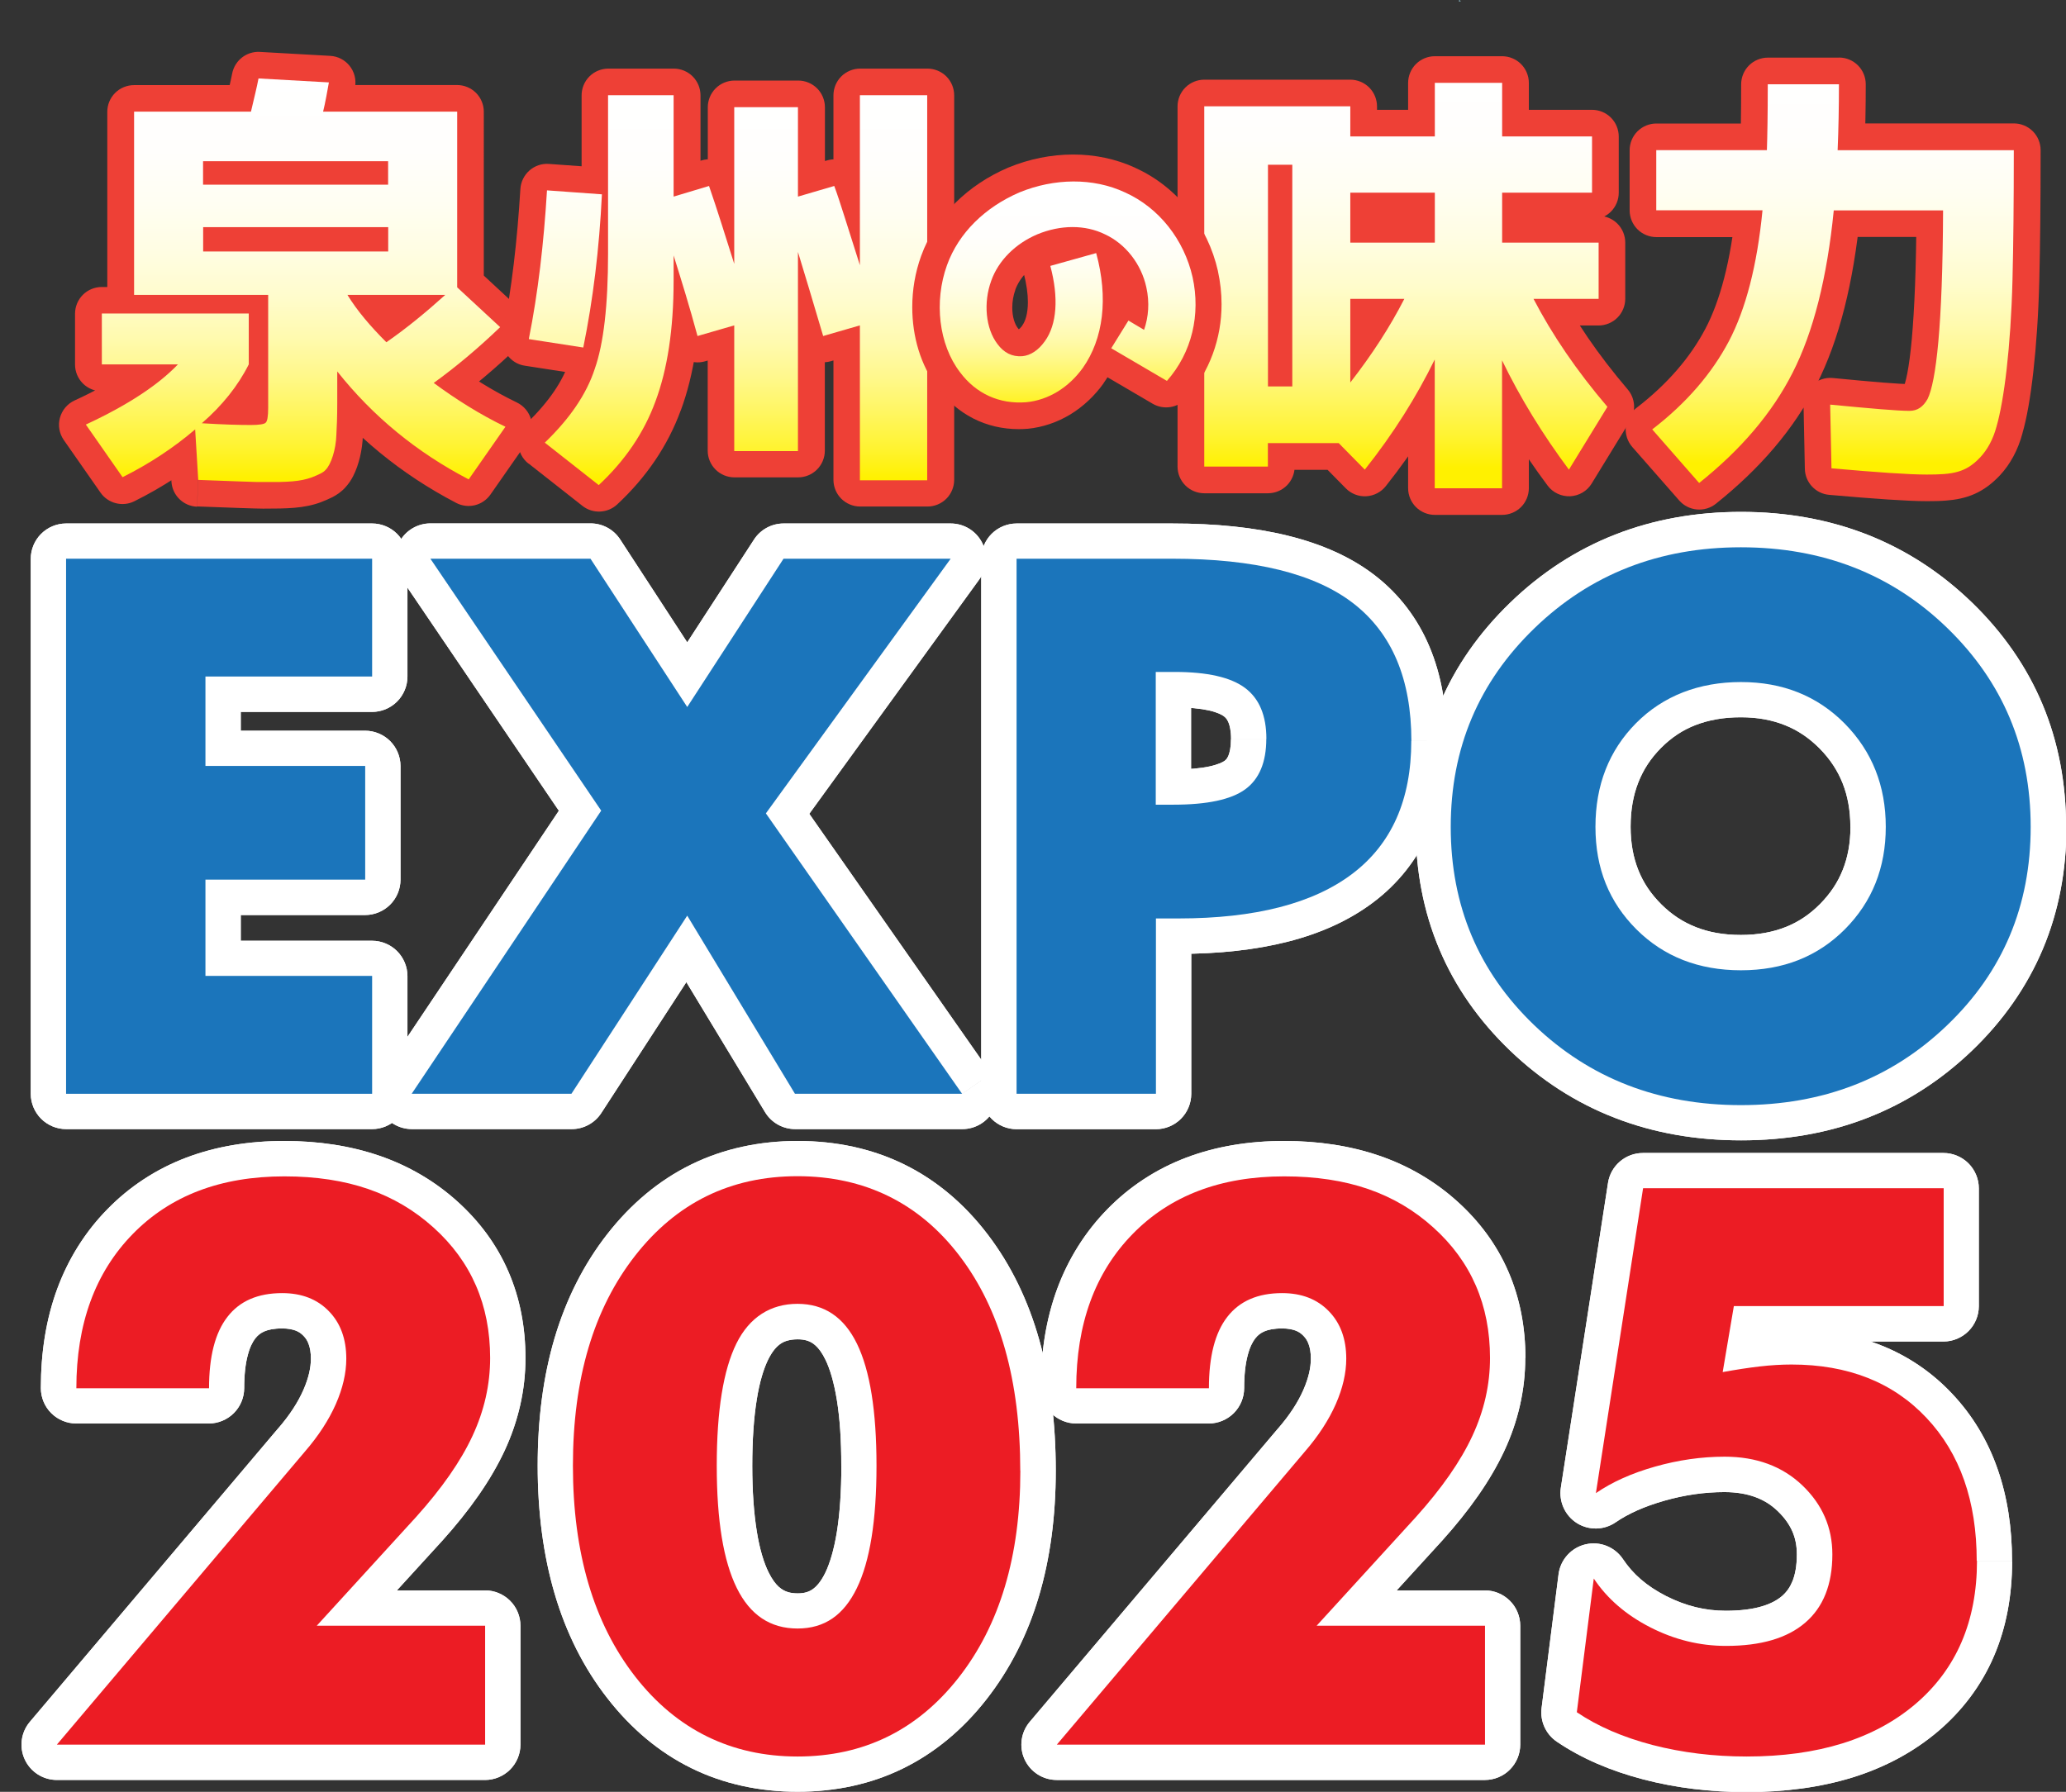
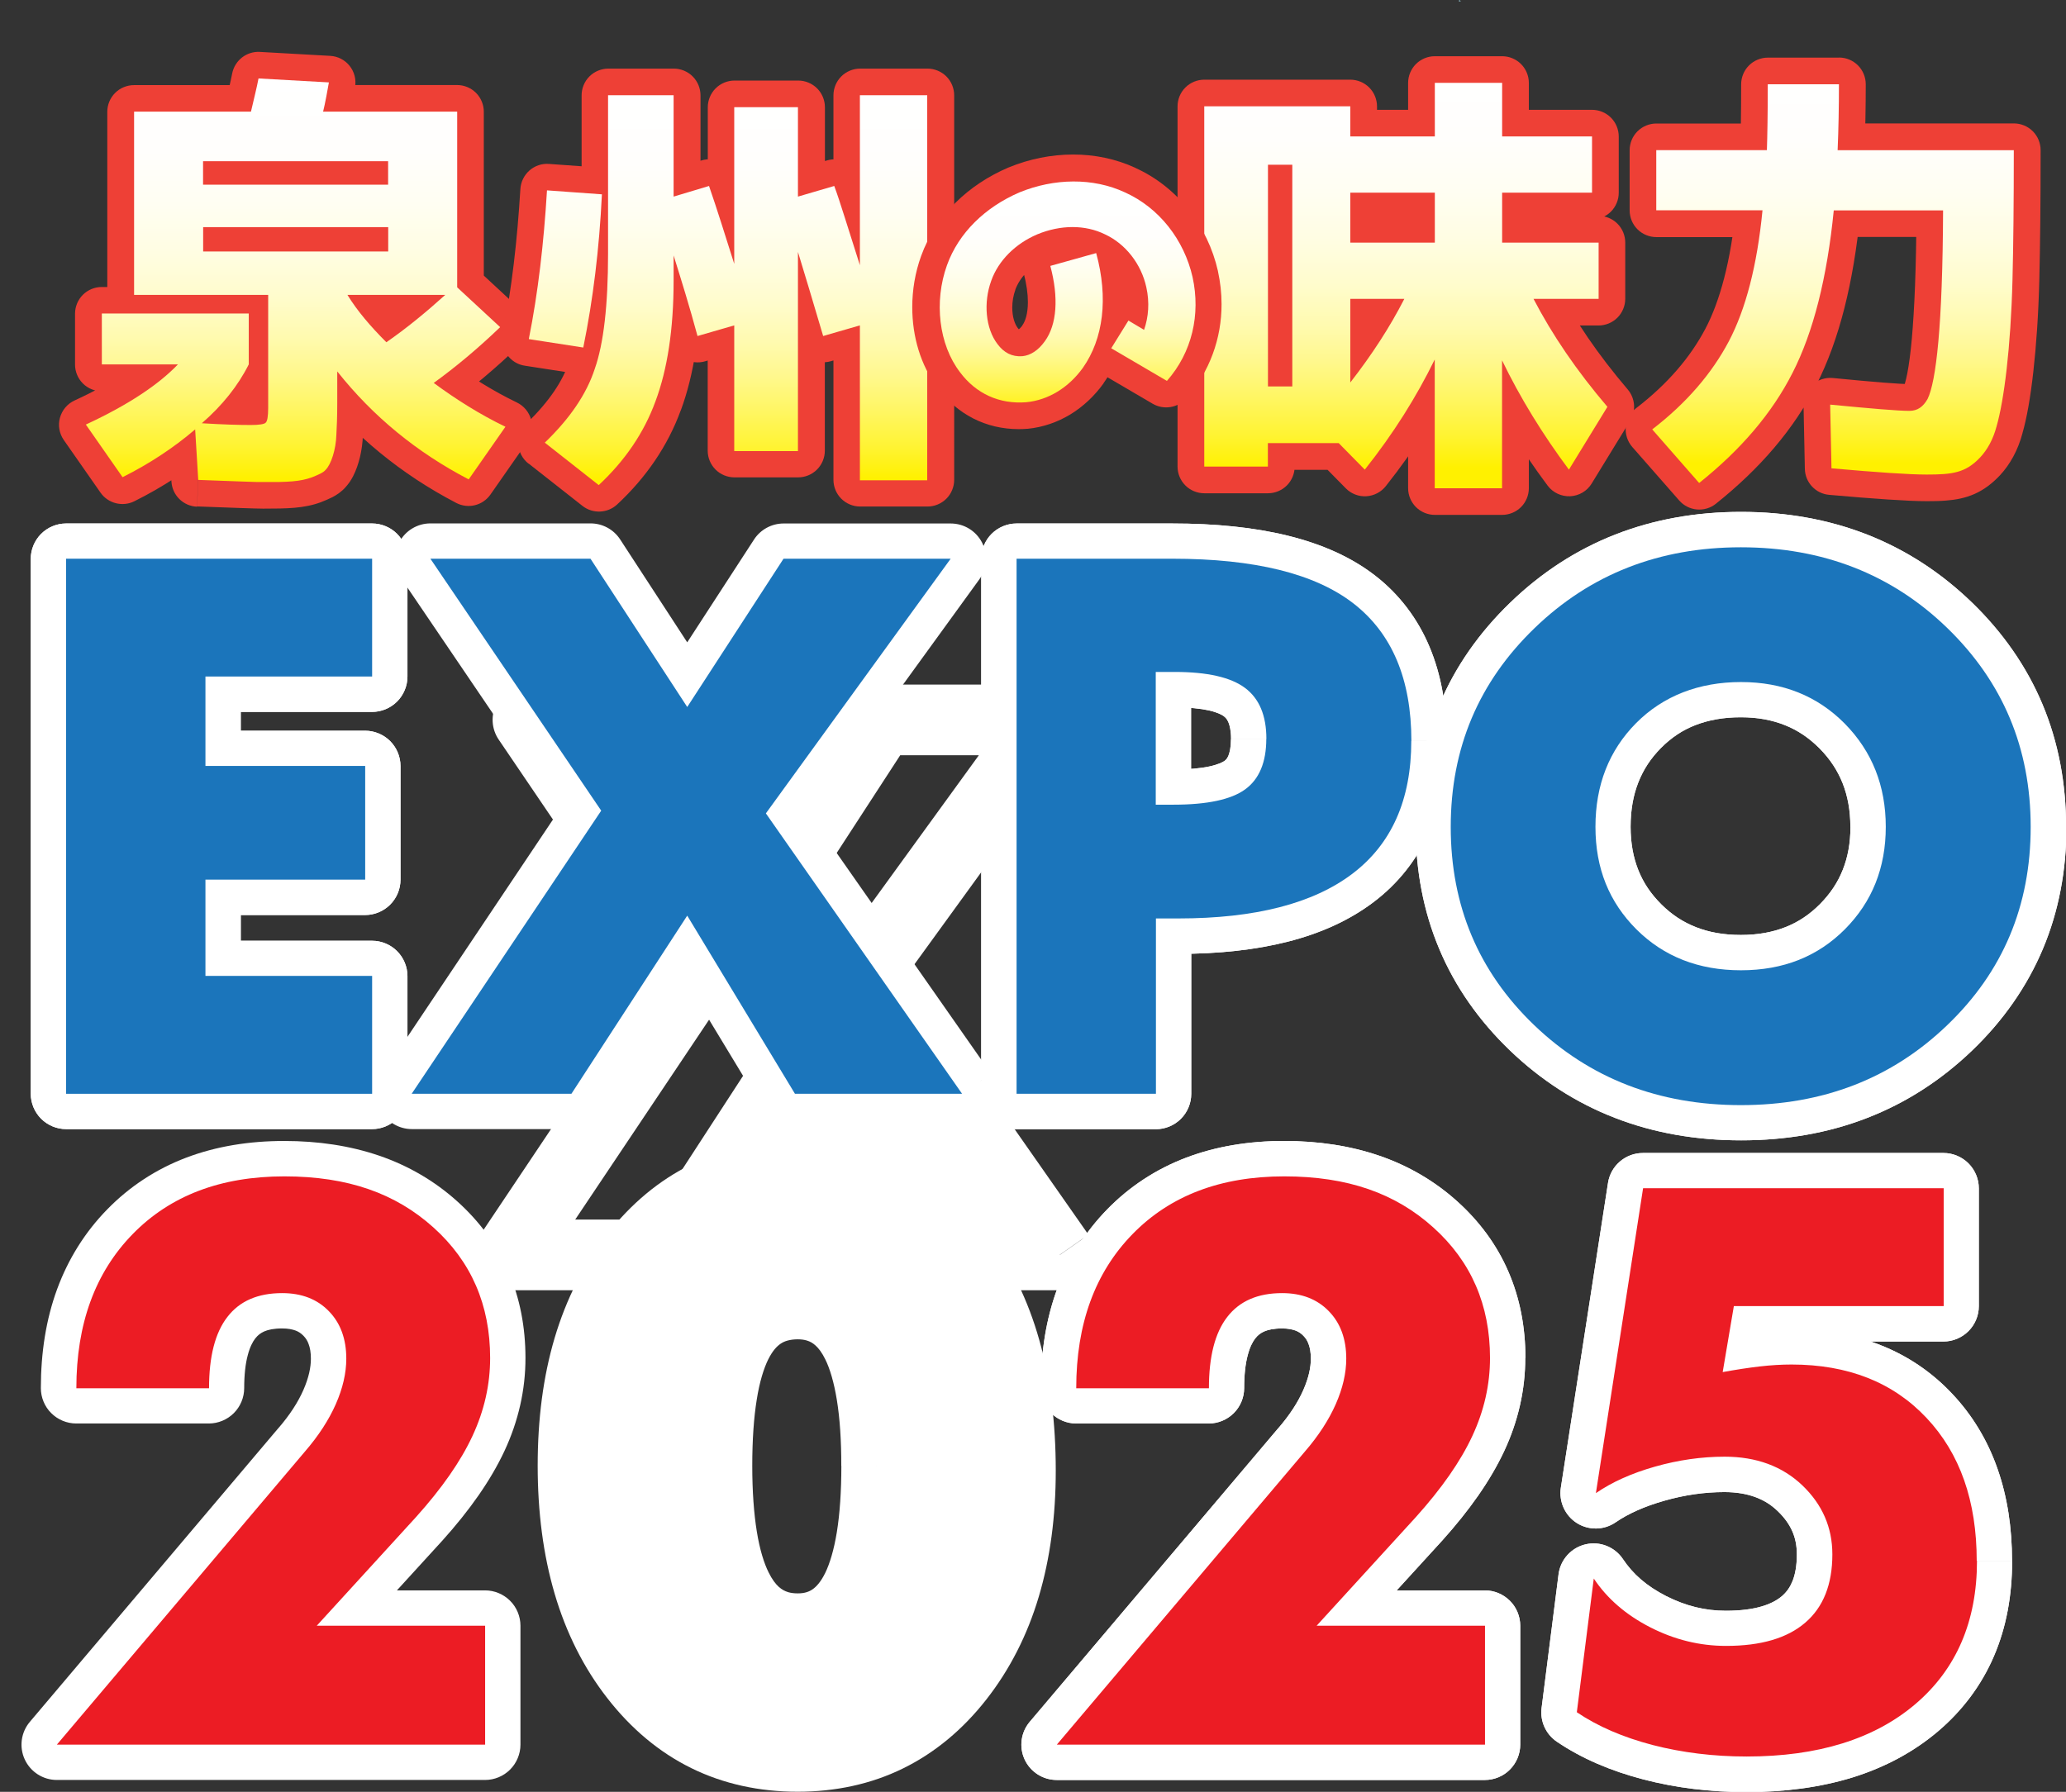
<svg xmlns="http://www.w3.org/2000/svg" xmlns:xlink="http://www.w3.org/1999/xlink" id="_レイヤー_2" data-name="レイヤー 2" viewBox="0 0 235.12 203.97">
  <rect x="0" y="0" width="235.12" height="203.97" fill="#333333" stroke="none" />
  <defs>
    <style>
      .cls-1 {
        fill: none;
      }

      .cls-2 {
        fill: #1b75bb;
      }

      .cls-3 {
        fill: #9edae8;
      }

      .cls-4 {
        fill: #ee4036;
      }

      .cls-5 {
        fill: url(#_名称未設定グラデーション_5);
      }

      .cls-6 {
        clip-path: url(#clippath-1);
      }

      .cls-7 {
        clip-path: url(#clippath-3);
      }

      .cls-8 {
        clip-path: url(#clippath-4);
      }

      .cls-9 {
        clip-path: url(#clippath-2);
      }

      .cls-10 {
        fill: #fff;
      }

      .cls-11 {
        fill: url(#_名称未設定グラデーション_5-2);
      }

      .cls-12 {
        fill: url(#_名称未設定グラデーション_5-3);
      }

      .cls-13 {
        fill: url(#_名称未設定グラデーション_5-5);
      }

      .cls-14 {
        fill: url(#_名称未設定グラデーション_5-4);
      }

      .cls-15 {
        fill: #ec1c24;
      }

      .cls-16 {
        clip-path: url(#clippath);
      }
    </style>
    <clipPath id="clippath">
      <path class="cls-1" d="M170.95,21.93v5.69h10.98v6.4h-7.41c2.12,4.08,4.89,8.16,8.41,12.29l-4.38,7.15c-2.97-3.98-5.54-8.16-7.61-12.44v14.56h-7.66v-14.66c-2.07,4.23-4.68,8.41-7.96,12.54l-2.97-3.02h-8.06v2.67h-7.25V12.1h16.63v3.43h9.62v-6.1h7.66v6.1h10.23v6.4h-10.23M147.07,18.75h-2.77v25.24h2.77v-25.24ZM163.29,21.93h-9.62v5.69h9.62v-5.69ZM153.67,34.02v9.52c2.47-3.17,4.53-6.35,6.15-9.52h-6.15Z" />
    </clipPath>
    <linearGradient id="_名称未設定グラデーション_5" data-name="名称未設定グラデーション 5" x1="-582.25" y1="1537.08" x2="-581.41" y2="1537.08" gradientTransform="translate(84689.96 -31964.56) rotate(-90) scale(54.99 -54.99)" gradientUnits="userSpaceOnUse">
      <stop offset="0" stop-color="#fff100" />
      <stop offset=".08" stop-color="#fff332" />
      <stop offset=".17" stop-color="#fff661" />
      <stop offset=".26" stop-color="#fff88c" />
      <stop offset=".35" stop-color="#fffaaf" />
      <stop offset=".45" stop-color="#fffccc" />
      <stop offset=".56" stop-color="#fffde2" />
      <stop offset=".68" stop-color="#fffef2" />
      <stop offset=".81" stop-color="#fffefc" />
      <stop offset=".99" stop-color="#fff" />
      <stop offset="1" stop-color="#fff" />
    </linearGradient>
    <clipPath id="clippath-1">
      <path class="cls-1" d="M209.28,9.59c0,2.62-.05,5.14-.15,7.51h20.05c0,5.95-.05,10.88-.15,14.76-.2,7.76-.96,13.7-1.81,16.67-.4,1.51-1.06,2.67-1.86,3.53-1.66,1.76-3.12,1.96-6.1,1.96-2.01,0-5.64-.25-10.83-.71l-.15-7.25c4.68.45,7.71.71,9.02.71.91,0,1.56-.45,2.07-1.36.96-1.96,1.71-8.26,1.76-21.46h-12.44c-.76,7.66-2.32,13.85-4.69,18.49-2.32,4.58-5.89,8.76-10.63,12.54l-5.34-6.1c3.93-3.02,6.8-6.4,8.72-10.03,1.91-3.63,3.22-8.61,3.83-14.91h-12.09v-6.85h12.59c.05-1.51.1-4.03.1-7.51h8.11" />
    </clipPath>
    <linearGradient id="_名称未設定グラデーション_5-2" data-name="名称未設定グラデーション 5" x1="-582.08" y1="1537.19" x2="-581.24" y2="1537.19" gradientTransform="translate(83361.46 -31432.02) rotate(-90) scale(54.09 -54.09)" xlink:href="#_名称未設定グラデーション_5" />
    <clipPath id="clippath-2">
      <path class="cls-1" d="M22.56,54.62l-.35-5.74c-2.47,2.11-5.24,3.93-8.26,5.44l-4.18-5.99c4.79-2.22,8.26-4.53,10.48-6.85h-8.66v-5.79h16.72v5.79c-1.21,2.42-3.02,4.69-5.34,6.7,2.42.15,4.28.2,5.59.2.96,0,1.51-.1,1.66-.25.2-.15.3-.71.3-1.71v-12.85h-15.26V12.71h13.3c.35-1.51.66-2.72.86-3.78l8.01.45c-.1.6-.45,2.52-.66,3.33h15.26v20l4.89,4.53c-2.52,2.42-5.04,4.53-7.56,6.35,2.52,1.86,5.24,3.58,8.16,4.99l-4.18,5.99c-5.9-3.07-10.88-7.15-14.96-12.29v3.63c0,1.56-.05,2.72-.1,3.58-.05,1.71-.61,3.37-1.21,3.98-.3.35-.8.55-1.56.86-1.36.5-2.72.55-5.54.55-.8,0-3.32-.1-7.4-.25M44.17,18.35h-21.06v2.67h21.06v-2.67ZM23.12,28.63h21.06v-2.77h-21.06v2.77ZM50.67,33.57h-11.13c1.11,1.81,2.62,3.58,4.43,5.39,2.32-1.61,4.53-3.43,6.7-5.39Z" />
    </clipPath>
    <linearGradient id="_名称未設定グラデーション_5-3" data-name="名称未設定グラデーション 5" x1="-582.21" y1="1536.62" x2="-581.37" y2="1536.62" gradientTransform="translate(84166.58 -31822.02) rotate(-90) scale(54.75 -54.75)" xlink:href="#_名称未設定グラデーション_5" />
    <clipPath id="clippath-3">
      <path class="cls-1" d="M68.5,22.13c-.3,6.2-1.01,11.99-2.12,17.43l-6.2-.96c1.06-5.29,1.71-10.98,2.07-16.93l6.25.45M62,50.39c2.82-2.72,4.74-5.49,5.69-8.41,1.01-2.87,1.51-7.25,1.51-13.1V10.84h7.46v11.54l4.03-1.21c.96,2.77,1.86,5.69,2.87,8.87V12.2h7.25v10.18l4.13-1.21c.66,1.76,1.56,4.79,2.92,9.02V10.84h7.66v43.83h-7.66v-17.63l-4.18,1.21c-1.21-4.08-2.17-7.31-2.87-9.57v22.67h-7.25v-14.31l-4.18,1.21c-.91-3.38-1.87-6.45-2.72-9.17v2.87c0,5.54-.71,10.12-2.07,13.75-1.31,3.58-3.48,6.75-6.45,9.52l-6.15-4.84Z" />
    </clipPath>
    <linearGradient id="_名称未設定グラデーション_5-4" data-name="名称未設定グラデーション 5" x1="-581.84" y1="1536.66" x2="-581" y2="1536.66" gradientTransform="translate(81359.93 -30719.52) rotate(-90) scale(52.89 -52.89)" xlink:href="#_名称未設定グラデーション_5" />
    <clipPath id="clippath-4">
      <path class="cls-1" d="M126.46,39.65l1.96-3.16,1.78,1.06c.51-1.48.64-3.11.26-4.84-.58-2.68-2.39-4.96-4.7-6.03-2.25-1.11-5.04-1.11-7.72,0-2.49,1.06-4.42,2.99-5.23,5.27-.92,2.51-.64,5.46.71,7.22.73.98,1.64,1.46,2.82,1.38.94-.09,1.83-.67,2.57-1.71,1.37-1.89,1.59-4.96.62-8.57l5.22-1.46c1.4,5.13.82,9.75-1.52,13.07-1.62,2.25-3.93,3.67-6.45,3.91-3.06.24-5.71-.98-7.53-3.42-2.42-3.16-2.97-8.04-1.48-12.18,1.33-3.7,4.37-6.62,8.25-8.29,3.95-1.62,8.38-1.69,12,0,3.9,1.75,6.74,5.41,7.7,9.65.93,4.25-.06,8.57-2.92,11.81l-6.33-3.71" />
    </clipPath>
    <linearGradient id="_名称未設定グラデーション_5-5" data-name="名称未設定グラデーション 5" x1="-573.75" y1="1533.99" x2="-572.91" y2="1533.99" gradientTransform="translate(46122.78 -17159.81) rotate(-90) scale(29.99 -29.99)" xlink:href="#_名称未設定グラデーション_5" />
  </defs>
  <g id="_レイヤー_1-2" data-name="レイヤー 1">
    <g>
      <g>
        <polyline class="cls-10" points="42.35 124.51 7.52 124.51 7.52 63.6 42.35 63.6 42.35 77.01 23.38 77.01 23.38 87.19 41.56 87.19 41.56 100.13 23.38 100.13 23.38 111.09 42.35 111.09 42.35 124.51" />
        <path class="cls-10" d="M42.35,124.51v-4.02H11.54v-52.86h26.79v5.37h-14.95c-1.06,0-2.09.43-2.84,1.18-.75.75-1.18,1.78-1.18,2.84v10.18c0,1.06.43,2.09,1.18,2.84.75.75,1.78,1.18,2.84,1.18h14.16v4.9h-14.16c-1.06,0-2.09.43-2.84,1.18-.75.75-1.18,1.78-1.18,2.84v10.97c0,1.06.43,2.09,1.18,2.84.75.75,1.78,1.18,2.84,1.18h14.95v9.39h4.02v-4.02,4.02h4.02v-13.41c0-1.06-.43-2.09-1.18-2.84-.75-.75-1.78-1.18-2.84-1.18h-14.95v-2.93h14.16c1.06,0,2.09-.43,2.84-1.18.75-.75,1.18-1.78,1.18-2.84v-12.94c0-1.06-.43-2.09-1.18-2.84-.75-.75-1.79-1.18-2.84-1.18h-14.16v-2.14h14.95c1.06,0,2.09-.43,2.84-1.18.75-.75,1.18-1.78,1.18-2.84v-13.41c0-1.06-.43-2.09-1.18-2.84-.75-.75-1.78-1.18-2.84-1.18H7.52c-1.06,0-2.09.43-2.84,1.18-.75.75-1.18,1.78-1.18,2.84v60.9c0,1.06.43,2.09,1.18,2.84.75.75,1.78,1.18,2.84,1.18h34.83c1.06,0,2.09-.43,2.84-1.18.75-.75,1.18-1.78,1.18-2.84h-4.02" />
        <polyline class="cls-10" points="109.49 124.51 90.47 124.51 78.21 104.23 65.03 124.51 46.85 124.51 68.42 92.28 48.98 63.6 67.2 63.6 78.21 80.48 89.17 63.6 108.19 63.6 87.16 92.59 109.49 124.51" />
        <path class="cls-10" d="M109.49,124.51v-4.02h-16.75l-11.09-18.34c-.72-1.18-1.99-1.92-3.38-1.94-1.38-.02-2.68.67-3.44,1.83l-11.99,18.45h-8.47l17.39-25.97c.91-1.36.91-3.14-.01-4.49l-15.19-22.4h8.46l9.82,15.06c.74,1.14,2.01,1.83,3.37,1.82,1.36,0,2.63-.69,3.37-1.83l9.78-15.05h8.95l-16.4,22.61c-1.01,1.39-1.02,3.26-.04,4.66l22.33,31.91,3.29-2.3v-4.02,4.02l3.29-2.3-20.68-29.57,19.34-26.67c.89-1.23,1.01-2.84.33-4.19-.69-1.35-2.07-2.19-3.58-2.19h-19.01c-1.36,0-2.63.69-3.37,1.83l-7.6,11.7-7.63-11.71c-.74-1.14-2.01-1.83-3.37-1.83h-18.22c-1.49,0-2.85.82-3.55,2.14-.7,1.32-.61,2.91.23,4.14l17.93,26.43-20.07,29.98c-.83,1.24-.91,2.82-.2,4.13.7,1.31,2.06,2.13,3.55,2.13h18.18c1.36,0,2.63-.69,3.37-1.83l9.68-14.9,8.95,14.79c.73,1.21,2.03,1.94,3.44,1.94h19.01c1.5,0,2.87-.83,3.57-2.16.69-1.33.59-2.93-.27-4.16l-3.29,2.3" />
        <path class="cls-10" d="M160.61,84.35c0,6.68-2.23,11.72-6.7,15.11-4.47,3.39-11.07,5.09-19.8,5.09h-2.56v19.96h-15.86v-60.91h17.71c9.39,0,16.27,1.7,20.65,5.11,4.38,3.41,6.57,8.62,6.57,15.64M144.12,84.11c0-2.66-.81-4.59-2.43-5.8-1.62-1.21-4.28-1.82-7.99-1.82h-2.17v15.11h2.01c3.84,0,6.56-.58,8.16-1.74,1.6-1.16,2.41-3.08,2.41-5.76" />
        <path class="cls-10" d="M160.61,84.35h-4.02c0,2.9-.48,5.24-1.33,7.16-.86,1.91-2.06,3.43-3.78,4.75-1.73,1.31-3.98,2.38-6.87,3.12-2.89.74-6.39,1.15-10.5,1.14h-2.56c-1.06,0-2.1.43-2.84,1.18-.75.75-1.18,1.78-1.18,2.84v15.94h-7.82v-52.86h13.69c4.45,0,8.21.41,11.24,1.16,3.03.75,5.31,1.83,6.94,3.1,1.65,1.3,2.83,2.84,3.69,4.85.84,2.01,1.33,4.52,1.33,7.62h8.04c0-3.92-.61-7.53-1.96-10.73-1.34-3.2-3.44-5.97-6.16-8.08-2.74-2.13-6.1-3.61-9.95-4.56-3.86-.95-8.23-1.39-13.17-1.39h-17.71c-1.06,0-2.09.43-2.84,1.18-.75.75-1.18,1.78-1.18,2.84v60.91c0,1.06.43,2.09,1.18,2.84s1.78,1.18,2.84,1.18h15.86c1.06,0,2.09-.43,2.84-1.18.75-.75,1.18-1.78,1.18-2.84v-19.96h-4.02v4.02h2.56c4.62,0,8.78-.45,12.5-1.4,3.71-.95,6.99-2.43,9.73-4.51,2.74-2.07,4.89-4.77,6.27-7.89,1.39-3.12,2.02-6.63,2.02-10.42h-4.02M144.12,84.11h4.02c0-1.73-.26-3.42-.92-4.99-.65-1.57-1.74-3-3.12-4.03-1.41-1.05-3.01-1.67-4.73-2.06-1.72-.39-3.6-.55-5.67-.55h-2.17c-1.06,0-2.1.43-2.84,1.18-.75.75-1.18,1.78-1.18,2.84v15.11c0,1.06.43,2.09,1.18,2.84.75.75,1.78,1.18,2.84,1.18h2.01c2.12,0,4.02-.15,5.76-.52,1.73-.37,3.33-.95,4.76-1.97,1.41-1.01,2.51-2.44,3.16-4.02.66-1.58.91-3.26.91-5h-8.04c0,.95-.15,1.56-.29,1.9-.15.34-.25.45-.45.6-.17.13-.74.42-1.73.63-.98.21-2.37.35-4.08.34h-2.01v4.02h4.02v-15.11h-4.02v4.02h2.17c1.64,0,2.95.14,3.89.35.94.21,1.48.5,1.69.66.24.19.36.33.52.69.15.36.3.97.3,1.89h4.02" />
        <path class="cls-10" d="M231.1,94.13c0,8.97-3.16,16.49-9.49,22.56-6.32,6.08-14.15,9.11-23.49,9.11s-17.2-3.04-23.53-9.11c-6.33-6.08-9.49-13.59-9.49-22.56s3.18-16.48,9.53-22.62c6.35-6.14,14.18-9.21,23.49-9.21s17.17,3.06,23.49,9.19c6.32,6.13,9.49,13.67,9.49,22.64M214.61,94.13c0-4.68-1.56-8.6-4.67-11.76-3.12-3.15-7.05-4.73-11.81-4.73s-8.84,1.56-11.93,4.67c-3.09,3.12-4.63,7.06-4.63,11.81s1.56,8.57,4.67,11.68c3.12,3.1,7.08,4.65,11.89,4.65s8.73-1.56,11.83-4.67c3.1-3.12,4.65-7,4.65-11.66" />
        <path class="cls-10" d="M231.1,94.13h-4.02c0,4.01-.7,7.58-2.06,10.81-1.36,3.23-3.39,6.16-6.19,8.86-2.81,2.69-5.87,4.66-9.28,5.98-3.41,1.32-7.19,2-11.42,2.01-4.25,0-8.04-.69-11.45-2.01-3.42-1.33-6.48-3.29-9.29-5.98-2.81-2.7-4.83-5.62-6.19-8.86-1.36-3.23-2.05-6.79-2.06-10.81,0-4,.7-7.55,2.07-10.8,1.37-3.24,3.41-6.2,6.23-8.93,2.83-2.73,5.9-4.72,9.31-6.05,3.41-1.34,7.17-2.02,11.39-2.03,4.23,0,8,.69,11.41,2.02,3.41,1.34,6.47,3.32,9.28,6.04,2.81,2.73,4.84,5.68,6.2,8.92,1.36,3.25,2.06,6.82,2.06,10.83h8.04c0-4.95-.88-9.64-2.68-13.94-1.8-4.3-4.51-8.19-8.02-11.59-3.52-3.41-7.53-6.02-11.95-7.75-4.42-1.73-9.23-2.58-14.34-2.58-5.1,0-9.9.85-14.32,2.58-4.42,1.73-8.44,4.35-11.96,7.76-3.53,3.41-6.25,7.29-8.05,11.59-1.81,4.3-2.7,8.98-2.7,13.92,0,4.95.88,9.64,2.69,13.92,1.8,4.29,4.52,8.16,8.04,11.54,3.52,3.38,7.53,5.97,11.96,7.68,4.43,1.72,9.24,2.55,14.36,2.55,5.1,0,9.91-.83,14.33-2.55,4.42-1.71,8.43-4.3,11.95-7.68,3.52-3.38,6.23-7.25,8.04-11.54,1.81-4.29,2.69-8.97,2.69-13.92h-4.02M214.61,94.13h4.02c0-2.78-.47-5.46-1.45-7.93-.98-2.47-2.47-4.72-4.38-6.65-1.92-1.94-4.17-3.46-6.66-4.46-2.49-1-5.2-1.47-8.02-1.47-2.86,0-5.59.46-8.1,1.45-2.51.98-4.77,2.48-6.69,4.42-1.91,1.92-3.39,4.17-4.36,6.65-.98,2.48-1.44,5.18-1.44,7.99,0,2.78.47,5.46,1.46,7.92.98,2.46,2.48,4.7,4.4,6.6,1.92,1.92,4.18,3.41,6.68,4.39,2.5.98,5.21,1.44,8.05,1.44,2.83,0,5.53-.47,8.02-1.45,2.49-.98,4.74-2.48,6.66-4.41,1.9-1.91,3.4-4.14,4.38-6.6.98-2.46,1.45-5.12,1.45-7.9h-8.04c0,1.88-.31,3.49-.88,4.91-.57,1.43-1.41,2.7-2.61,3.91-1.19,1.19-2.46,2.03-3.91,2.6-1.45.57-3.11.89-5.07.89-1.98,0-3.65-.31-5.12-.89-1.47-.58-2.74-1.41-3.94-2.6-1.2-1.2-2.04-2.46-2.61-3.89-.57-1.43-.88-3.04-.88-4.94,0-1.95.31-3.6.88-5.05.57-1.45,1.4-2.73,2.59-3.93,1.18-1.18,2.44-2.02,3.91-2.59,1.47-.57,3.16-.89,5.16-.89,1.94,0,3.58.32,5.03.9,1.45.58,2.72,1.43,3.93,2.64,1.21,1.23,2.05,2.52,2.63,3.97.57,1.45.88,3.07.88,4.96h4.02" />
        <path class="cls-10" d="M55.78,154.58c0,3.04-.67,6-2.01,8.88-1.34,2.89-3.49,5.97-6.44,9.25l-11.28,12.35h19.16v13.54H6.47l28.22-33.35c1.56-1.8,2.73-3.61,3.53-5.42.79-1.8,1.19-3.53,1.19-5.17,0-2.24-.66-4.05-1.99-5.41-1.33-1.37-3.1-2.05-5.31-2.05-2.76,0-4.84.9-6.23,2.71-1.4,1.8-2.09,4.51-2.09,8.12h-15.1c0-7.33,2.14-13.18,6.42-17.56,4.28-4.38,10.03-6.56,17.25-6.56s12.65,1.93,16.96,5.81c4.31,3.87,6.46,8.83,6.46,14.87" />
        <path class="cls-10" d="M55.78,154.58h-4.02c0,2.44-.53,4.79-1.64,7.19-1.11,2.39-3.01,5.18-5.78,8.25l.02-.02-11.28,12.35c-1.07,1.17-1.35,2.88-.71,4.33.64,1.45,2.09,2.4,3.68,2.4h15.14v5.5H15.13l22.62-26.73-3.07-2.6,3.04,2.63c1.77-2.05,3.18-4.18,4.17-6.42.97-2.21,1.53-4.49,1.53-6.79,0-1.51-.23-3.01-.74-4.42-.51-1.41-1.33-2.71-2.38-3.79h0c-1.05-1.09-2.35-1.95-3.76-2.49-1.41-.55-2.92-.78-4.44-.78-1.81,0-3.59.3-5.23,1.01-1.64.71-3.1,1.85-4.18,3.26-1.1,1.42-1.83,3.07-2.28,4.84-.46,1.77-.65,3.68-.65,5.74h4.02v-4.02h-15.1v4.02h4.02c0-3.27.48-6.09,1.36-8.51.89-2.42,2.17-4.45,3.91-6.24,1.75-1.78,3.73-3.08,6.08-3.98,2.35-.89,5.09-1.38,8.3-1.38s5.85.43,8.19,1.23c2.35.81,4.33,1.97,6.09,3.54,1.77,1.59,3.01,3.3,3.85,5.23.84,1.93,1.28,4.1,1.28,6.65h8.04c0-3.5-.63-6.82-1.95-9.85-1.31-3.03-3.3-5.73-5.85-8.01-2.56-2.3-5.55-4.04-8.86-5.17-3.31-1.13-6.92-1.67-10.79-1.67-4.01,0-7.76.61-11.16,1.9-3.4,1.29-6.43,3.27-8.97,5.87-2.54,2.59-4.46,5.67-5.72,9.1-1.26,3.44-1.85,7.21-1.85,11.27,0,1.06.43,2.1,1.18,2.84.75.75,1.78,1.18,2.84,1.18h15.1c1.06,0,2.09-.43,2.84-1.18.75-.75,1.18-1.78,1.18-2.84,0-1.55.15-2.8.4-3.73.24-.94.56-1.54.86-1.93.31-.39.59-.6,1.02-.8.44-.19,1.08-.34,2.03-.34.7,0,1.18.11,1.54.24.36.14.61.31.89.59h0c.28.29.46.57.6.97.15.4.25.92.25,1.65,0,.99-.24,2.15-.85,3.55-.6,1.37-1.54,2.85-2.89,4.4l-.03.03L3.4,196c-1.01,1.19-1.24,2.87-.58,4.29.66,1.42,2.08,2.33,3.65,2.33h48.74c1.06,0,2.09-.43,2.84-1.18.75-.75,1.18-1.78,1.18-2.84v-13.54c0-1.06-.43-2.1-1.18-2.84-.75-.75-1.78-1.18-2.84-1.18h-10.04l5.13-5.62.02-.02c3.14-3.49,5.52-6.87,7.1-10.25,1.57-3.37,2.39-6.95,2.38-10.58h-4.02" />
        <path class="cls-10" d="M116.12,167.42c0,9.74-2.35,17.59-7.04,23.57-4.69,5.97-10.8,8.96-18.32,8.96s-13.76-3.04-18.48-9.11c-4.72-6.07-7.08-14.07-7.08-24s2.36-17.86,7.08-23.9,10.88-9.05,18.48-9.05,13.83,3.02,18.44,9.07c4.61,6.04,6.91,14.19,6.91,24.45M99.75,166.84c0-6.21-.74-10.83-2.22-13.87-1.48-3.04-3.73-4.55-6.77-4.55s-5.46,1.5-6.95,4.51c-1.49,3.01-2.24,7.64-2.24,13.91s.76,10.85,2.28,13.93c1.52,3.08,3.82,4.61,6.91,4.61s5.26-1.53,6.75-4.59c1.49-3.06,2.24-7.71,2.24-13.95" />
        <path class="cls-10" d="M116.12,167.42h-4.02c0,4.55-.55,8.56-1.59,12.05-1.05,3.49-2.57,6.47-4.59,9.04-2.03,2.58-4.24,4.39-6.7,5.59-2.47,1.2-5.22,1.83-8.45,1.83-3.27,0-6.06-.64-8.55-1.86-2.49-1.23-4.72-3.07-6.76-5.69-2.03-2.62-3.57-5.65-4.62-9.22-1.05-3.57-1.61-7.66-1.6-12.31,0-4.63.55-8.71,1.6-12.26,1.05-3.55,2.59-6.57,4.62-9.16,2.04-2.6,4.27-4.43,6.76-5.65,2.49-1.22,5.28-1.85,8.56-1.85,3.32,0,6.12.64,8.6,1.85,2.47,1.22,4.66,3.04,6.64,5.63,1.97,2.59,3.48,5.65,4.51,9.3,1.03,3.65,1.58,7.88,1.58,12.71h8.04c0-5.43-.61-10.4-1.88-14.9-1.27-4.5-3.22-8.53-5.86-11.99-2.62-3.45-5.82-6.17-9.49-7.97-3.67-1.81-7.78-2.68-12.15-2.68-4.33,0-8.42.87-12.09,2.67-3.67,1.79-6.88,4.49-9.56,7.92-2.69,3.44-4.69,7.42-6,11.83-1.31,4.42-1.93,9.27-1.93,14.54s.63,10.15,1.93,14.58c1.3,4.43,3.3,8.43,5.99,11.88,2.68,3.45,5.88,6.16,9.56,7.97,3.67,1.81,7.77,2.69,12.1,2.69,4.29,0,8.35-.86,11.99-2.65,3.64-1.78,6.83-4.45,9.49-7.85,2.67-3.41,4.67-7.34,5.97-11.71,1.3-4.37,1.93-9.16,1.93-14.35h-4.02M99.75,166.84h4.02c0-3.26-.19-6.17-.6-8.76-.42-2.59-1.05-4.86-2.02-6.87-.97-2-2.34-3.76-4.17-4.99-.91-.61-1.92-1.08-2.97-1.38-1.05-.3-2.15-.44-3.24-.44s-2.21.13-3.27.43c-1.6.43-3.1,1.25-4.33,2.35-1.24,1.1-2.21,2.46-2.95,3.97-.99,2-1.62,4.28-2.04,6.88-.42,2.6-.61,5.52-.61,8.81,0,3.27.2,6.18.62,8.79.43,2.6,1.08,4.9,2.07,6.92.99,2.02,2.39,3.79,4.24,5.03.92.62,1.94,1.09,3.01,1.39,1.07.3,2.17.44,3.27.44s2.18-.14,3.24-.45c1.58-.46,3.05-1.3,4.25-2.42,1.2-1.12,2.14-2.48,2.88-3.98.98-2.02,1.61-4.31,2.03-6.91.42-2.6.61-5.52.61-8.8h-8.04c0,2.96-.18,5.48-.51,7.53-.33,2.05-.81,3.61-1.32,4.66-.52,1.06-1.03,1.59-1.45,1.88-.22.15-.43.25-.69.33-.26.08-.58.13-.99.13-.44,0-.78-.05-1.07-.13-.43-.13-.73-.3-1.1-.62-.35-.32-.75-.83-1.14-1.62-.53-1.05-1.02-2.62-1.35-4.66-.33-2.04-.52-4.55-.52-7.49,0-2.97.18-5.5.51-7.53.32-2.04.81-3.58,1.31-4.59.51-1.01.99-1.5,1.44-1.8.23-.15.47-.26.77-.34.3-.08.67-.14,1.14-.14.42,0,.75.05,1.02.13.4.12.69.28,1.03.59.34.31.72.8,1.1,1.58.51,1.03.98,2.58,1.31,4.62.33,2.03.51,4.54.5,7.49h4.02" />
        <path class="cls-10" d="M169.57,154.58c0,3.04-.67,6-2.01,8.88-1.34,2.89-3.49,5.97-6.44,9.25l-11.28,12.35h19.16v13.54h-48.73l28.22-33.35c1.56-1.8,2.73-3.61,3.53-5.42.79-1.8,1.19-3.53,1.19-5.17,0-2.24-.66-4.05-1.99-5.41-1.33-1.37-3.1-2.05-5.31-2.05-2.76,0-4.84.9-6.24,2.71-1.4,1.8-2.09,4.51-2.09,8.12h-15.1c0-7.33,2.14-13.18,6.42-17.56,4.28-4.38,10.03-6.56,17.25-6.56s12.66,1.93,16.96,5.81c4.31,3.87,6.46,8.83,6.46,14.87" />
        <path class="cls-10" d="M169.57,154.58h-4.02c0,2.44-.53,4.79-1.64,7.19-1.11,2.39-3.02,5.18-5.78,8.25l.02-.02-11.28,12.35c-1.07,1.17-1.35,2.88-.71,4.33.64,1.45,2.09,2.4,3.68,2.4h15.14v5.5h-36.05l22.62-26.73-3.07-2.6,3.04,2.63c1.77-2.05,3.18-4.18,4.17-6.42.97-2.21,1.53-4.49,1.53-6.79,0-1.51-.23-3.01-.74-4.42-.52-1.41-1.33-2.71-2.38-3.79h0c-1.05-1.09-2.35-1.95-3.76-2.49-1.41-.55-2.92-.78-4.44-.78-1.82,0-3.59.3-5.23,1.01-1.64.71-3.1,1.85-4.18,3.26-1.1,1.42-1.83,3.07-2.28,4.84-.45,1.77-.65,3.68-.65,5.74h4.02v-4.02h-15.1v4.02h4.02c0-3.27.48-6.09,1.36-8.51.89-2.42,2.17-4.45,3.91-6.24,1.75-1.78,3.73-3.08,6.08-3.98,2.35-.89,5.09-1.38,8.3-1.38s5.85.43,8.19,1.23c2.35.81,4.33,1.97,6.09,3.54,1.77,1.59,3,3.3,3.85,5.23.84,1.93,1.28,4.1,1.28,6.65h8.04c0-3.5-.63-6.82-1.95-9.85-1.31-3.03-3.3-5.73-5.85-8.01-2.56-2.3-5.55-4.04-8.86-5.17-3.31-1.13-6.92-1.67-10.79-1.67-4.01,0-7.76.61-11.16,1.9-3.4,1.29-6.43,3.27-8.97,5.87-2.53,2.59-4.46,5.67-5.72,9.1-1.26,3.44-1.85,7.21-1.85,11.27,0,1.06.43,2.1,1.18,2.84.75.75,1.78,1.18,2.84,1.18h15.1c1.06,0,2.09-.43,2.84-1.18.75-.75,1.18-1.78,1.18-2.84,0-1.55.15-2.8.4-3.73.24-.94.56-1.54.86-1.93.31-.39.59-.6,1.02-.8.44-.19,1.08-.34,2.03-.34.7,0,1.18.11,1.54.24.36.14.61.31.89.59h0c.28.29.46.57.6.97.15.4.25.92.25,1.65,0,.99-.24,2.15-.85,3.55-.6,1.37-1.54,2.85-2.89,4.4l-.03.03-28.22,33.35c-1.01,1.19-1.24,2.87-.58,4.29.66,1.42,2.08,2.33,3.65,2.33h48.73c1.06,0,2.1-.43,2.84-1.18.75-.75,1.18-1.78,1.18-2.84v-13.54c0-1.06-.43-2.1-1.18-2.84-.75-.75-1.78-1.18-2.84-1.18h-10.04l5.13-5.62.02-.02c3.14-3.49,5.52-6.87,7.1-10.25,1.57-3.37,2.39-6.95,2.38-10.58h-4.02" />
        <path class="cls-10" d="M224.99,177.67c0,6.89-2.34,12.33-7.01,16.31-4.68,3.98-11.08,5.97-19.2,5.97-3.77,0-7.34-.44-10.71-1.31-3.36-.88-6.24-2.12-8.62-3.73l1.93-15.22c1.53,2.3,3.68,4.15,6.44,5.56,2.76,1.41,5.63,2.11,8.61,2.11,3.97,0,6.97-.88,9.02-2.65,2.05-1.76,3.08-4.35,3.08-7.77,0-3.06-1.14-5.68-3.42-7.86-2.28-2.17-5.23-3.26-8.84-3.26-2.63,0-5.27.38-7.92,1.13-2.65.75-4.9,1.76-6.73,3.02l5.37-34.71h34.21v13.42h-23.88l-1.27,7.51c1.5-.27,2.9-.49,4.2-.64,1.3-.15,2.51-.22,3.63-.22,6.43,0,11.55,2.02,15.36,6.07,3.82,4.05,5.72,9.48,5.72,16.29" />
        <path class="cls-10" d="M224.99,177.67h-4.02c0,2.99-.5,5.51-1.43,7.66-.93,2.15-2.27,3.97-4.17,5.59-1.9,1.61-4.15,2.84-6.9,3.7-2.74.85-5.96,1.31-9.7,1.31-3.46,0-6.69-.4-9.7-1.18-3.01-.78-5.44-1.86-7.37-3.17l-2.26,3.33,3.99.51,1.93-15.22-3.99-.51-3.35,2.23c1.94,2.92,4.68,5.24,7.96,6.91,3.28,1.68,6.83,2.56,10.44,2.55,2.28,0,4.4-.25,6.36-.82,1.96-.57,3.77-1.49,5.28-2.79,1.52-1.3,2.7-2.98,3.42-4.83.74-1.86,1.05-3.88,1.05-5.99,0-2.03-.39-4.03-1.19-5.87-.8-1.84-2-3.49-3.48-4.9-1.52-1.46-3.33-2.58-5.3-3.31-1.98-.73-4.1-1.06-6.31-1.06-3.01,0-6.03.43-9.01,1.28-2.98.85-5.63,2.01-7.91,3.57l2.27,3.32,3.97.61,4.85-31.3h26.75v5.37h-19.85c-1.97,0-3.64,1.41-3.96,3.35l-1.27,7.51c-.22,1.28.21,2.61,1.14,3.53.93.92,2.26,1.33,3.54,1.1,1.43-.26,2.75-.46,3.95-.6,1.17-.14,2.23-.2,3.17-.2,2.79,0,5.16.44,7.18,1.24,2.02.8,3.73,1.96,5.25,3.57,1.52,1.61,2.64,3.46,3.42,5.68.78,2.22,1.2,4.82,1.2,7.85h8.04c0-3.78-.53-7.3-1.66-10.51-1.12-3.21-2.86-6.1-5.16-8.53-2.29-2.44-5.05-4.31-8.15-5.53-3.1-1.22-6.51-1.8-10.14-1.8-1.3,0-2.66.09-4.09.25-1.4.16-2.89.39-4.46.67l.72,3.96,3.96.67.7-4.16h20.48c1.06,0,2.09-.43,2.84-1.18.75-.75,1.18-1.78,1.18-2.84v-13.42c0-1.06-.43-2.09-1.18-2.84-.75-.75-1.78-1.18-2.84-1.18h-34.21c-1.98,0-3.67,1.45-3.97,3.4l-5.37,34.71c-.24,1.58.48,3.17,1.83,4.02,1.35.85,3.09.82,4.41-.09,1.39-.96,3.23-1.8,5.55-2.46,2.32-.66,4.58-.98,6.82-.98,1.4,0,2.55.21,3.53.57.97.36,1.78.86,2.54,1.59.8.77,1.31,1.51,1.66,2.29.34.78.52,1.62.52,2.65,0,1.31-.2,2.3-.49,3.03-.3.73-.66,1.23-1.19,1.7-.54.46-1.26.87-2.3,1.18-1.04.31-2.41.5-4.1.5-2.35,0-4.55-.54-6.79-1.67-2.25-1.15-3.8-2.53-4.92-4.21-.93-1.39-2.63-2.07-4.26-1.68-1.63.38-2.86,1.75-3.07,3.41l-1.93,15.22c-.19,1.5.48,2.98,1.73,3.83,2.83,1.92,6.14,3.33,9.86,4.3,3.72.97,7.63,1.44,11.72,1.44,4.39,0,8.42-.54,12.09-1.67,3.66-1.14,6.94-2.89,9.72-5.25,2.78-2.36,4.94-5.25,6.35-8.53,1.42-3.29,2.08-6.94,2.08-10.84h-4.02" />
        <polyline class="cls-10" points="42.35 124.51 7.52 124.51 7.52 63.6 42.35 63.6 42.35 77.01 23.38 77.01 23.38 87.19 41.56 87.19 41.56 100.13 23.38 100.13 23.38 111.09 42.35 111.09 42.35 124.51" />
        <path class="cls-10" d="M42.35,124.51v-4.02H11.54v-52.86h26.79v5.37h-14.95c-1.06,0-2.09.43-2.84,1.18-.75.75-1.18,1.78-1.18,2.84v10.18c0,1.06.43,2.09,1.18,2.84.75.75,1.78,1.18,2.84,1.18h14.16v4.9h-14.16c-1.06,0-2.09.43-2.84,1.18-.75.75-1.18,1.78-1.18,2.84v10.97c0,1.06.43,2.09,1.18,2.84.75.75,1.78,1.18,2.84,1.18h14.95v9.39h4.02v-4.02,4.02h4.02v-13.41c0-1.06-.43-2.09-1.18-2.84-.75-.75-1.78-1.18-2.84-1.18h-14.95v-2.93h14.16c1.06,0,2.09-.43,2.84-1.18.75-.75,1.18-1.78,1.18-2.84v-12.94c0-1.06-.43-2.09-1.18-2.84-.75-.75-1.79-1.18-2.84-1.18h-14.16v-2.14h14.95c1.06,0,2.09-.43,2.84-1.18.75-.75,1.18-1.78,1.18-2.84v-13.41c0-1.06-.43-2.09-1.18-2.84-.75-.75-1.78-1.18-2.84-1.18H7.52c-1.06,0-2.09.43-2.84,1.18-.75.75-1.18,1.78-1.18,2.84v60.9c0,1.06.43,2.09,1.18,2.84.75.75,1.78,1.18,2.84,1.18h34.83c1.06,0,2.09-.43,2.84-1.18.75-.75,1.18-1.78,1.18-2.84h-4.02" />
        <polyline class="cls-10" points="109.49 124.51 90.47 124.51 78.21 104.23 65.03 124.51 46.85 124.51 68.42 92.28 48.98 63.6 67.2 63.6 78.21 80.48 89.17 63.6 108.19 63.6 87.16 92.59 109.49 124.51" />
-         <path class="cls-10" d="M109.49,124.51v-4.02h-16.75l-11.09-18.34c-.72-1.18-1.99-1.92-3.38-1.94-1.38-.02-2.68.67-3.44,1.83l-11.99,18.45h-8.47l17.39-25.97c.91-1.36.91-3.14-.01-4.49l-15.19-22.4h8.46l9.82,15.06c.74,1.14,2.01,1.83,3.37,1.82,1.36,0,2.63-.69,3.37-1.83l9.78-15.05h8.95l-16.4,22.61c-1.01,1.39-1.02,3.26-.04,4.66l22.33,31.91,3.29-2.3v-4.02,4.02l3.29-2.3-20.68-29.57,19.34-26.67c.89-1.23,1.01-2.84.33-4.19-.69-1.35-2.07-2.19-3.58-2.19h-19.01c-1.36,0-2.63.69-3.37,1.83l-7.6,11.7-7.63-11.71c-.74-1.14-2.01-1.83-3.37-1.83h-18.22c-1.49,0-2.85.82-3.55,2.14-.7,1.32-.61,2.91.23,4.14l17.93,26.43-20.07,29.98c-.83,1.24-.91,2.82-.2,4.13.7,1.31,2.06,2.13,3.55,2.13h18.18c1.36,0,2.63-.69,3.37-1.83l9.68-14.9,8.95,14.79c.73,1.21,2.03,1.94,3.44,1.94h19.01c1.5,0,2.87-.83,3.57-2.16.69-1.33.59-2.93-.27-4.16l-3.29,2.3" />
+         <path class="cls-10" d="M109.49,124.51v-4.02h-16.75c-.72-1.18-1.99-1.92-3.38-1.94-1.38-.02-2.68.67-3.44,1.83l-11.99,18.45h-8.47l17.39-25.97c.91-1.36.91-3.14-.01-4.49l-15.19-22.4h8.46l9.82,15.06c.74,1.14,2.01,1.83,3.37,1.82,1.36,0,2.63-.69,3.37-1.83l9.78-15.05h8.95l-16.4,22.61c-1.01,1.39-1.02,3.26-.04,4.66l22.33,31.91,3.29-2.3v-4.02,4.02l3.29-2.3-20.68-29.57,19.34-26.67c.89-1.23,1.01-2.84.33-4.19-.69-1.35-2.07-2.19-3.58-2.19h-19.01c-1.36,0-2.63.69-3.37,1.83l-7.6,11.7-7.63-11.71c-.74-1.14-2.01-1.83-3.37-1.83h-18.22c-1.49,0-2.85.82-3.55,2.14-.7,1.32-.61,2.91.23,4.14l17.93,26.43-20.07,29.98c-.83,1.24-.91,2.82-.2,4.13.7,1.31,2.06,2.13,3.55,2.13h18.18c1.36,0,2.63-.69,3.37-1.83l9.68-14.9,8.95,14.79c.73,1.21,2.03,1.94,3.44,1.94h19.01c1.5,0,2.87-.83,3.57-2.16.69-1.33.59-2.93-.27-4.16l-3.29,2.3" />
        <path class="cls-10" d="M160.61,84.35c0,6.68-2.23,11.72-6.7,15.11-4.47,3.39-11.07,5.09-19.8,5.09h-2.56v19.96h-15.86v-60.91h17.71c9.39,0,16.27,1.7,20.65,5.11,4.38,3.41,6.57,8.62,6.57,15.64M144.12,84.11c0-2.66-.81-4.59-2.43-5.8-1.62-1.21-4.28-1.82-7.99-1.82h-2.17v15.11h2.01c3.84,0,6.56-.58,8.16-1.74,1.6-1.16,2.41-3.08,2.41-5.76" />
        <path class="cls-10" d="M160.61,84.35h-4.02c0,2.9-.48,5.24-1.33,7.16-.86,1.91-2.06,3.43-3.78,4.75-1.73,1.31-3.98,2.38-6.87,3.12-2.89.74-6.39,1.15-10.5,1.14h-2.56c-1.06,0-2.1.43-2.84,1.18-.75.75-1.18,1.78-1.18,2.84v15.94h-7.82v-52.86h13.69c4.45,0,8.21.41,11.24,1.16,3.03.75,5.31,1.83,6.94,3.1,1.65,1.3,2.83,2.84,3.69,4.85.84,2.01,1.33,4.52,1.33,7.62h8.04c0-3.92-.61-7.53-1.96-10.73-1.34-3.2-3.44-5.97-6.16-8.08-2.74-2.13-6.1-3.61-9.95-4.56-3.86-.95-8.23-1.39-13.17-1.39h-17.71c-1.06,0-2.09.43-2.84,1.18-.75.75-1.18,1.78-1.18,2.84v60.91c0,1.06.43,2.09,1.18,2.84s1.78,1.18,2.84,1.18h15.86c1.06,0,2.09-.43,2.84-1.18.75-.75,1.18-1.78,1.18-2.84v-19.96h-4.02v4.02h2.56c4.62,0,8.78-.45,12.5-1.4,3.71-.95,6.99-2.43,9.73-4.51,2.74-2.07,4.89-4.77,6.27-7.89,1.39-3.12,2.02-6.63,2.02-10.42h-4.02M144.12,84.11h4.02c0-1.73-.26-3.42-.92-4.99-.65-1.57-1.74-3-3.12-4.03-1.41-1.05-3.01-1.67-4.73-2.06-1.72-.39-3.6-.55-5.67-.55h-2.17c-1.06,0-2.1.43-2.84,1.18-.75.75-1.18,1.78-1.18,2.84v15.11c0,1.06.43,2.09,1.18,2.84.75.75,1.78,1.18,2.84,1.18h2.01c2.12,0,4.02-.15,5.76-.52,1.73-.37,3.33-.95,4.76-1.97,1.41-1.01,2.51-2.44,3.16-4.02.66-1.58.91-3.26.91-5h-8.04c0,.95-.15,1.56-.29,1.9-.15.34-.25.45-.45.6-.17.13-.74.42-1.73.63-.98.21-2.37.35-4.08.34h-2.01v4.02h4.02v-15.11h-4.02v4.02h2.17c1.64,0,2.95.14,3.89.35.94.21,1.48.5,1.69.66.24.19.36.33.52.69.15.36.3.97.3,1.89h4.02" />
        <path class="cls-10" d="M231.1,94.13c0,8.97-3.16,16.49-9.49,22.56-6.32,6.08-14.15,9.11-23.49,9.11s-17.2-3.04-23.53-9.11c-6.33-6.08-9.49-13.59-9.49-22.56s3.18-16.48,9.53-22.62c6.35-6.14,14.18-9.21,23.49-9.21s17.17,3.06,23.49,9.19c6.32,6.13,9.49,13.67,9.49,22.64M214.61,94.13c0-4.68-1.56-8.6-4.67-11.76-3.12-3.15-7.05-4.73-11.81-4.73s-8.84,1.56-11.93,4.67c-3.09,3.12-4.63,7.06-4.63,11.81s1.56,8.57,4.67,11.68c3.12,3.1,7.08,4.65,11.89,4.65s8.73-1.56,11.83-4.67c3.1-3.12,4.65-7,4.65-11.66" />
        <path class="cls-10" d="M231.1,94.13h-4.02c0,4.01-.7,7.58-2.06,10.81-1.36,3.23-3.39,6.16-6.19,8.86-2.81,2.69-5.87,4.66-9.28,5.98-3.41,1.32-7.19,2-11.42,2.01-4.25,0-8.04-.69-11.45-2.01-3.42-1.33-6.48-3.29-9.29-5.98-2.81-2.7-4.83-5.62-6.19-8.86-1.36-3.23-2.05-6.79-2.06-10.81,0-4,.7-7.55,2.07-10.8,1.37-3.24,3.41-6.2,6.23-8.93,2.83-2.73,5.9-4.72,9.31-6.05,3.41-1.34,7.17-2.02,11.39-2.03,4.23,0,8,.69,11.41,2.02,3.41,1.34,6.47,3.32,9.28,6.04,2.81,2.73,4.84,5.68,6.2,8.92,1.36,3.25,2.06,6.82,2.06,10.83h8.04c0-4.95-.88-9.64-2.68-13.94-1.8-4.3-4.51-8.19-8.02-11.59-3.52-3.41-7.53-6.02-11.95-7.75-4.42-1.73-9.23-2.58-14.34-2.58-5.1,0-9.9.85-14.32,2.58-4.42,1.73-8.44,4.35-11.96,7.76-3.53,3.41-6.25,7.29-8.05,11.59-1.81,4.3-2.7,8.98-2.7,13.92,0,4.95.88,9.64,2.69,13.92,1.8,4.29,4.52,8.16,8.04,11.54,3.52,3.38,7.53,5.97,11.96,7.68,4.43,1.72,9.24,2.55,14.36,2.55,5.1,0,9.91-.83,14.33-2.55,4.42-1.71,8.43-4.3,11.95-7.68,3.52-3.38,6.23-7.25,8.04-11.54,1.81-4.29,2.69-8.97,2.69-13.92h-4.02M214.61,94.13h4.02c0-2.78-.47-5.46-1.45-7.93-.98-2.47-2.47-4.72-4.38-6.65-1.92-1.94-4.17-3.46-6.66-4.46-2.49-1-5.2-1.47-8.02-1.47-2.86,0-5.59.46-8.1,1.45-2.51.98-4.77,2.48-6.69,4.42-1.91,1.92-3.39,4.17-4.36,6.65-.98,2.48-1.44,5.18-1.44,7.99,0,2.78.47,5.46,1.46,7.92.98,2.46,2.48,4.7,4.4,6.6,1.92,1.92,4.18,3.41,6.68,4.39,2.5.98,5.21,1.44,8.05,1.44,2.83,0,5.53-.47,8.02-1.45,2.49-.98,4.74-2.48,6.66-4.41,1.9-1.91,3.4-4.14,4.38-6.6.98-2.46,1.45-5.12,1.45-7.9h-8.04c0,1.88-.31,3.49-.88,4.91-.57,1.43-1.41,2.7-2.61,3.91-1.19,1.19-2.46,2.03-3.91,2.6-1.45.57-3.11.89-5.07.89-1.98,0-3.65-.31-5.12-.89-1.47-.58-2.74-1.41-3.94-2.6-1.2-1.2-2.04-2.46-2.61-3.89-.57-1.43-.88-3.04-.88-4.94,0-1.95.31-3.6.88-5.05.57-1.45,1.4-2.73,2.59-3.93,1.18-1.18,2.44-2.02,3.91-2.59,1.47-.57,3.16-.89,5.16-.89,1.94,0,3.58.32,5.03.9,1.45.58,2.72,1.43,3.93,2.64,1.21,1.23,2.05,2.52,2.63,3.97.57,1.45.88,3.07.88,4.96h4.02" />
        <path class="cls-10" d="M55.78,154.58c0,3.04-.67,6-2.01,8.88-1.34,2.89-3.49,5.97-6.44,9.25l-11.28,12.35h19.16v13.54H6.47l28.22-33.35c1.56-1.8,2.73-3.61,3.53-5.42.79-1.8,1.19-3.53,1.19-5.17,0-2.24-.66-4.05-1.99-5.41-1.33-1.37-3.1-2.05-5.31-2.05-2.76,0-4.84.9-6.23,2.71-1.4,1.8-2.09,4.51-2.09,8.12h-15.1c0-7.33,2.14-13.18,6.42-17.56,4.28-4.38,10.03-6.56,17.25-6.56s12.65,1.93,16.96,5.81c4.31,3.87,6.46,8.83,6.46,14.87" />
-         <path class="cls-10" d="M55.78,154.58h-4.02c0,2.44-.53,4.79-1.64,7.19-1.11,2.39-3.01,5.18-5.78,8.25l.02-.02-11.28,12.35c-1.07,1.17-1.35,2.88-.71,4.33.64,1.45,2.09,2.4,3.68,2.4h15.14v5.5H15.13l22.62-26.73-3.07-2.6,3.04,2.63c1.77-2.05,3.18-4.18,4.17-6.42.97-2.21,1.53-4.49,1.53-6.79,0-1.51-.23-3.01-.74-4.42-.51-1.41-1.33-2.71-2.38-3.79h0c-1.05-1.09-2.35-1.95-3.76-2.49-1.41-.55-2.92-.78-4.44-.78-1.81,0-3.59.3-5.23,1.01-1.64.71-3.1,1.85-4.18,3.26-1.1,1.42-1.83,3.07-2.28,4.84-.46,1.77-.65,3.68-.65,5.74h4.02v-4.02h-15.1v4.02h4.02c0-3.27.48-6.09,1.36-8.51.89-2.42,2.17-4.45,3.91-6.24,1.75-1.78,3.73-3.08,6.08-3.98,2.35-.89,5.09-1.38,8.3-1.38s5.85.43,8.19,1.23c2.35.81,4.33,1.97,6.09,3.54,1.77,1.59,3.01,3.3,3.85,5.23.84,1.93,1.28,4.1,1.28,6.65h8.04c0-3.5-.63-6.82-1.95-9.85-1.31-3.03-3.3-5.73-5.85-8.01-2.56-2.3-5.55-4.04-8.86-5.17-3.31-1.13-6.92-1.67-10.79-1.67-4.01,0-7.76.61-11.16,1.9-3.4,1.29-6.43,3.27-8.97,5.87-2.54,2.59-4.46,5.67-5.72,9.1-1.26,3.44-1.85,7.21-1.85,11.27,0,1.06.43,2.1,1.18,2.84.75.75,1.78,1.18,2.84,1.18h15.1c1.06,0,2.09-.43,2.84-1.18.75-.75,1.18-1.78,1.18-2.84,0-1.55.15-2.8.4-3.73.24-.94.56-1.54.86-1.93.31-.39.59-.6,1.02-.8.44-.19,1.08-.34,2.03-.34.7,0,1.18.11,1.54.24.36.14.61.31.89.59h0c.28.29.46.57.6.97.15.4.25.92.25,1.65,0,.99-.24,2.15-.85,3.55-.6,1.37-1.54,2.85-2.89,4.4l-.03.03L3.4,196c-1.01,1.19-1.24,2.87-.58,4.29.66,1.42,2.08,2.33,3.65,2.33h48.74c1.06,0,2.09-.43,2.84-1.18.75-.75,1.18-1.78,1.18-2.84v-13.54c0-1.06-.43-2.1-1.18-2.84-.75-.75-1.78-1.18-2.84-1.18h-10.04l5.13-5.62.02-.02c3.14-3.49,5.52-6.87,7.1-10.25,1.57-3.37,2.39-6.95,2.38-10.58h-4.02" />
        <path class="cls-10" d="M116.12,167.42c0,9.74-2.35,17.59-7.04,23.57-4.69,5.97-10.8,8.96-18.32,8.96s-13.76-3.04-18.48-9.11c-4.72-6.07-7.08-14.07-7.08-24s2.36-17.86,7.08-23.9,10.88-9.05,18.48-9.05,13.83,3.02,18.44,9.07c4.61,6.04,6.91,14.19,6.91,24.45M99.75,166.84c0-6.21-.74-10.83-2.22-13.87-1.48-3.04-3.73-4.55-6.77-4.55s-5.46,1.5-6.95,4.51c-1.49,3.01-2.24,7.64-2.24,13.91s.76,10.85,2.28,13.93c1.52,3.08,3.82,4.61,6.91,4.61s5.26-1.53,6.75-4.59c1.49-3.06,2.24-7.71,2.24-13.95" />
-         <path class="cls-10" d="M116.12,167.42h-4.02c0,4.55-.55,8.56-1.59,12.05-1.05,3.49-2.57,6.47-4.59,9.04-2.03,2.58-4.24,4.39-6.7,5.59-2.47,1.2-5.22,1.83-8.45,1.83-3.27,0-6.06-.64-8.55-1.86-2.49-1.23-4.72-3.07-6.76-5.69-2.03-2.62-3.57-5.65-4.62-9.22-1.05-3.57-1.61-7.66-1.6-12.31,0-4.63.55-8.71,1.6-12.26,1.05-3.55,2.59-6.57,4.62-9.16,2.04-2.6,4.27-4.43,6.76-5.65,2.49-1.22,5.28-1.85,8.56-1.85,3.32,0,6.12.64,8.6,1.85,2.47,1.22,4.66,3.04,6.64,5.63,1.97,2.59,3.48,5.65,4.51,9.3,1.03,3.65,1.58,7.88,1.58,12.71h8.04c0-5.43-.61-10.4-1.88-14.9-1.27-4.5-3.22-8.53-5.86-11.99-2.62-3.45-5.82-6.17-9.49-7.97-3.67-1.81-7.78-2.68-12.15-2.68-4.33,0-8.42.87-12.09,2.67-3.67,1.79-6.88,4.49-9.56,7.92-2.69,3.44-4.69,7.42-6,11.83-1.31,4.42-1.93,9.27-1.93,14.54s.63,10.15,1.93,14.58c1.3,4.43,3.3,8.43,5.99,11.88,2.68,3.45,5.88,6.16,9.56,7.97,3.67,1.81,7.77,2.69,12.1,2.69,4.29,0,8.35-.86,11.99-2.65,3.64-1.78,6.83-4.45,9.49-7.85,2.67-3.41,4.67-7.34,5.97-11.71,1.3-4.37,1.93-9.16,1.93-14.35h-4.02M99.75,166.84h4.02c0-3.26-.19-6.17-.6-8.76-.42-2.59-1.05-4.86-2.02-6.87-.97-2-2.34-3.76-4.17-4.99-.91-.61-1.92-1.08-2.97-1.38-1.05-.3-2.15-.44-3.24-.44s-2.21.13-3.27.43c-1.6.43-3.1,1.25-4.33,2.35-1.24,1.1-2.21,2.46-2.95,3.97-.99,2-1.62,4.28-2.04,6.88-.42,2.6-.61,5.52-.61,8.81,0,3.27.2,6.18.62,8.79.43,2.6,1.08,4.9,2.07,6.92.99,2.02,2.39,3.79,4.24,5.03.92.62,1.94,1.09,3.01,1.39,1.07.3,2.17.44,3.27.44s2.18-.14,3.24-.45c1.58-.46,3.05-1.3,4.25-2.42,1.2-1.12,2.14-2.48,2.88-3.98.98-2.02,1.61-4.31,2.03-6.91.42-2.6.61-5.52.61-8.8h-8.04c0,2.96-.18,5.48-.51,7.53-.33,2.05-.81,3.61-1.32,4.66-.52,1.06-1.03,1.59-1.45,1.88-.22.15-.43.25-.69.33-.26.08-.58.13-.99.13-.44,0-.78-.05-1.07-.13-.43-.13-.73-.3-1.1-.62-.35-.32-.75-.83-1.14-1.62-.53-1.05-1.02-2.62-1.35-4.66-.33-2.04-.52-4.55-.52-7.49,0-2.97.18-5.5.51-7.53.32-2.04.81-3.58,1.31-4.59.51-1.01.99-1.5,1.44-1.8.23-.15.47-.26.77-.34.3-.08.67-.14,1.14-.14.42,0,.75.05,1.02.13.4.12.69.28,1.03.59.34.31.72.8,1.1,1.58.51,1.03.98,2.58,1.31,4.62.33,2.03.51,4.54.5,7.49h4.02" />
        <path class="cls-10" d="M169.57,154.58c0,3.04-.67,6-2.01,8.88-1.34,2.89-3.49,5.97-6.44,9.25l-11.28,12.35h19.16v13.54h-48.73l28.22-33.35c1.56-1.8,2.73-3.61,3.53-5.42.79-1.8,1.19-3.53,1.19-5.17,0-2.24-.66-4.05-1.99-5.41-1.33-1.37-3.1-2.05-5.31-2.05-2.76,0-4.84.9-6.24,2.71-1.4,1.8-2.09,4.51-2.09,8.12h-15.1c0-7.33,2.14-13.18,6.42-17.56,4.28-4.38,10.03-6.56,17.25-6.56s12.66,1.93,16.96,5.81c4.31,3.87,6.46,8.83,6.46,14.87" />
        <path class="cls-10" d="M169.57,154.58h-4.02c0,2.44-.53,4.79-1.64,7.19-1.11,2.39-3.02,5.18-5.78,8.25l.02-.02-11.28,12.35c-1.07,1.17-1.35,2.88-.71,4.33.64,1.45,2.09,2.4,3.68,2.4h15.14v5.5h-36.05l22.62-26.73-3.07-2.6,3.04,2.63c1.77-2.05,3.18-4.18,4.17-6.42.97-2.21,1.53-4.49,1.53-6.79,0-1.51-.23-3.01-.74-4.42-.52-1.41-1.33-2.71-2.38-3.79h0c-1.05-1.09-2.35-1.95-3.76-2.49-1.41-.55-2.92-.78-4.44-.78-1.82,0-3.59.3-5.23,1.01-1.64.71-3.1,1.85-4.18,3.26-1.1,1.42-1.83,3.07-2.28,4.84-.45,1.77-.65,3.68-.65,5.74h4.02v-4.02h-15.1v4.02h4.02c0-3.27.48-6.09,1.36-8.51.89-2.42,2.17-4.45,3.91-6.24,1.75-1.78,3.73-3.08,6.08-3.98,2.35-.89,5.09-1.38,8.3-1.38s5.85.43,8.19,1.23c2.35.81,4.33,1.97,6.09,3.54,1.77,1.59,3,3.3,3.85,5.23.84,1.93,1.28,4.1,1.28,6.65h8.04c0-3.5-.63-6.82-1.95-9.85-1.31-3.03-3.3-5.73-5.85-8.01-2.56-2.3-5.55-4.04-8.86-5.17-3.31-1.13-6.92-1.67-10.79-1.67-4.01,0-7.76.61-11.16,1.9-3.4,1.29-6.43,3.27-8.97,5.87-2.53,2.59-4.46,5.67-5.72,9.1-1.26,3.44-1.85,7.21-1.85,11.27,0,1.06.43,2.1,1.18,2.84.75.75,1.78,1.18,2.84,1.18h15.1c1.06,0,2.09-.43,2.84-1.18.75-.75,1.18-1.78,1.18-2.84,0-1.55.15-2.8.4-3.73.24-.94.56-1.54.86-1.93.31-.39.59-.6,1.02-.8.44-.19,1.08-.34,2.03-.34.7,0,1.18.11,1.54.24.36.14.61.31.89.59h0c.28.29.46.57.6.97.15.4.25.92.25,1.65,0,.99-.24,2.15-.85,3.55-.6,1.37-1.54,2.85-2.89,4.4l-.03.03-28.22,33.35c-1.01,1.19-1.24,2.87-.58,4.29.66,1.42,2.08,2.33,3.65,2.33h48.73c1.06,0,2.1-.43,2.84-1.18.75-.75,1.18-1.78,1.18-2.84v-13.54c0-1.06-.43-2.1-1.18-2.84-.75-.75-1.78-1.18-2.84-1.18h-10.04l5.13-5.62.02-.02c3.14-3.49,5.52-6.87,7.1-10.25,1.57-3.37,2.39-6.95,2.38-10.58h-4.02" />
-         <path class="cls-10" d="M224.99,177.67c0,6.89-2.34,12.33-7.01,16.31-4.68,3.98-11.08,5.97-19.2,5.97-3.77,0-7.34-.44-10.71-1.31-3.36-.88-6.24-2.12-8.62-3.73l1.93-15.22c1.53,2.3,3.68,4.15,6.44,5.56,2.76,1.41,5.63,2.11,8.61,2.11,3.97,0,6.97-.88,9.02-2.65,2.05-1.76,3.08-4.35,3.08-7.77,0-3.06-1.14-5.68-3.42-7.86-2.28-2.17-5.23-3.26-8.84-3.26-2.63,0-5.27.38-7.92,1.13-2.65.75-4.9,1.76-6.73,3.02l5.37-34.71h34.21v13.42h-23.88l-1.27,7.51c1.5-.27,2.9-.49,4.2-.64,1.3-.15,2.51-.22,3.63-.22,6.43,0,11.55,2.02,15.36,6.07,3.82,4.05,5.72,9.48,5.72,16.29" />
        <path class="cls-10" d="M224.99,177.67h-4.02c0,2.99-.5,5.51-1.43,7.66-.93,2.15-2.27,3.97-4.17,5.59-1.9,1.61-4.15,2.84-6.9,3.7-2.74.85-5.96,1.31-9.7,1.31-3.46,0-6.69-.4-9.7-1.18-3.01-.78-5.44-1.86-7.37-3.17l-2.26,3.33,3.99.51,1.93-15.22-3.99-.51-3.35,2.23c1.94,2.92,4.68,5.24,7.96,6.91,3.28,1.68,6.83,2.56,10.44,2.55,2.28,0,4.4-.25,6.36-.82,1.96-.57,3.77-1.49,5.28-2.79,1.52-1.3,2.7-2.98,3.42-4.83.74-1.86,1.05-3.88,1.05-5.99,0-2.03-.39-4.03-1.19-5.87-.8-1.84-2-3.49-3.48-4.9-1.52-1.46-3.33-2.58-5.3-3.31-1.98-.73-4.1-1.06-6.31-1.06-3.01,0-6.03.43-9.01,1.28-2.98.85-5.63,2.01-7.91,3.57l2.27,3.32,3.97.61,4.85-31.3h26.75v5.37h-19.85c-1.97,0-3.64,1.41-3.96,3.35l-1.27,7.51c-.22,1.28.21,2.61,1.14,3.53.93.92,2.26,1.33,3.54,1.1,1.43-.26,2.75-.46,3.95-.6,1.17-.14,2.23-.2,3.17-.2,2.79,0,5.16.44,7.18,1.24,2.02.8,3.73,1.96,5.25,3.57,1.52,1.61,2.64,3.46,3.42,5.68.78,2.22,1.2,4.82,1.2,7.85h8.04c0-3.78-.53-7.3-1.66-10.51-1.12-3.21-2.86-6.1-5.16-8.53-2.29-2.44-5.05-4.31-8.15-5.53-3.1-1.22-6.51-1.8-10.14-1.8-1.3,0-2.66.09-4.09.25-1.4.16-2.89.39-4.46.67l.72,3.96,3.96.67.7-4.16h20.48c1.06,0,2.09-.43,2.84-1.18.75-.75,1.18-1.78,1.18-2.84v-13.42c0-1.06-.43-2.09-1.18-2.84-.75-.75-1.78-1.18-2.84-1.18h-34.21c-1.98,0-3.67,1.45-3.97,3.4l-5.37,34.71c-.24,1.58.48,3.17,1.83,4.02,1.35.85,3.09.82,4.41-.09,1.39-.96,3.23-1.8,5.55-2.46,2.32-.66,4.58-.98,6.82-.98,1.4,0,2.55.21,3.53.57.97.36,1.78.86,2.54,1.59.8.77,1.31,1.51,1.66,2.29.34.78.52,1.62.52,2.65,0,1.31-.2,2.3-.49,3.03-.3.73-.66,1.23-1.19,1.7-.54.46-1.26.87-2.3,1.18-1.04.31-2.41.5-4.1.5-2.35,0-4.55-.54-6.79-1.67-2.25-1.15-3.8-2.53-4.92-4.21-.93-1.39-2.63-2.07-4.26-1.68-1.63.38-2.86,1.75-3.07,3.41l-1.93,15.22c-.19,1.5.48,2.98,1.73,3.83,2.83,1.92,6.14,3.33,9.86,4.3,3.72.97,7.63,1.44,11.72,1.44,4.39,0,8.42-.54,12.09-1.67,3.66-1.14,6.94-2.89,9.72-5.25,2.78-2.36,4.94-5.25,6.35-8.53,1.42-3.29,2.08-6.94,2.08-10.84h-4.02" />
        <polyline class="cls-2" points="42.35 124.51 7.52 124.51 7.52 63.6 42.35 63.6 42.35 77.01 23.38 77.01 23.38 87.19 41.56 87.19 41.56 100.13 23.38 100.13 23.38 111.09 42.35 111.09 42.35 124.51" />
        <polyline class="cls-2" points="109.49 124.51 90.47 124.51 78.21 104.23 65.03 124.51 46.85 124.51 68.42 92.28 48.98 63.6 67.2 63.6 78.21 80.48 89.17 63.6 108.19 63.6 87.16 92.59 109.49 124.51" />
        <path class="cls-2" d="M160.61,84.35c0,6.68-2.23,11.72-6.7,15.11-4.47,3.39-11.07,5.09-19.8,5.09h-2.56v19.96h-15.86v-60.91h17.71c9.39,0,16.27,1.7,20.65,5.11,4.38,3.41,6.57,8.62,6.57,15.64M144.12,84.11c0-2.66-.81-4.59-2.43-5.8-1.62-1.21-4.28-1.82-7.99-1.82h-2.17v15.11h2.01c3.84,0,6.56-.58,8.16-1.74,1.6-1.16,2.41-3.08,2.41-5.76" />
        <path class="cls-2" d="M231.1,94.13c0,8.97-3.16,16.49-9.49,22.56-6.32,6.08-14.15,9.11-23.49,9.11s-17.2-3.04-23.53-9.11c-6.33-6.08-9.49-13.59-9.49-22.56s3.18-16.48,9.53-22.62c6.35-6.14,14.18-9.21,23.49-9.21s17.17,3.06,23.49,9.19c6.32,6.13,9.49,13.67,9.49,22.64M214.61,94.13c0-4.68-1.56-8.6-4.67-11.76-3.12-3.15-7.05-4.73-11.81-4.73s-8.84,1.56-11.93,4.67c-3.09,3.12-4.63,7.06-4.63,11.81s1.56,8.57,4.67,11.68c3.12,3.1,7.08,4.65,11.89,4.65s8.73-1.56,11.83-4.67c3.1-3.12,4.65-7,4.65-11.66" />
        <path class="cls-15" d="M55.78,154.58c0,3.04-.67,6-2.01,8.88-1.34,2.89-3.49,5.97-6.44,9.25l-11.28,12.35h19.16v13.54H6.47l28.22-33.35c1.56-1.8,2.73-3.61,3.53-5.42.79-1.8,1.19-3.53,1.19-5.17,0-2.24-.66-4.05-1.99-5.41-1.33-1.37-3.1-2.05-5.31-2.05-2.76,0-4.84.9-6.23,2.71-1.4,1.8-2.09,4.51-2.09,8.12h-15.1c0-7.33,2.14-13.18,6.42-17.56,4.28-4.38,10.03-6.56,17.25-6.56s12.65,1.93,16.96,5.81c4.31,3.87,6.46,8.83,6.46,14.87" />
-         <path class="cls-15" d="M116.12,167.42c0,9.74-2.35,17.59-7.04,23.57-4.69,5.97-10.8,8.96-18.32,8.96s-13.76-3.04-18.48-9.11c-4.72-6.07-7.08-14.07-7.08-24s2.36-17.86,7.08-23.9,10.88-9.05,18.48-9.05,13.83,3.02,18.44,9.07c4.61,6.04,6.91,14.19,6.91,24.45M99.75,166.84c0-6.21-.74-10.83-2.22-13.87-1.48-3.04-3.73-4.55-6.77-4.55s-5.46,1.5-6.95,4.51c-1.49,3.01-2.24,7.64-2.24,13.91s.76,10.85,2.28,13.93c1.52,3.08,3.82,4.61,6.91,4.61s5.26-1.53,6.75-4.59c1.49-3.06,2.24-7.71,2.24-13.95" />
        <path class="cls-15" d="M169.57,154.58c0,3.04-.67,6-2.01,8.88-1.34,2.89-3.49,5.97-6.44,9.25l-11.28,12.35h19.16v13.54h-48.73l28.22-33.35c1.56-1.8,2.73-3.61,3.53-5.42.79-1.8,1.19-3.53,1.19-5.17,0-2.24-.66-4.05-1.99-5.41-1.33-1.37-3.1-2.05-5.31-2.05-2.76,0-4.84.9-6.24,2.71-1.4,1.8-2.09,4.51-2.09,8.12h-15.1c0-7.33,2.14-13.18,6.42-17.56,4.28-4.38,10.03-6.56,17.25-6.56s12.66,1.93,16.96,5.81c4.31,3.87,6.46,8.83,6.46,14.87" />
        <path class="cls-15" d="M224.99,177.67c0,6.89-2.34,12.33-7.01,16.31-4.68,3.98-11.08,5.97-19.2,5.97-3.77,0-7.34-.44-10.71-1.31-3.36-.88-6.24-2.12-8.62-3.73l1.93-15.22c1.53,2.3,3.68,4.15,6.44,5.56,2.76,1.41,5.63,2.11,8.61,2.11,3.97,0,6.97-.88,9.02-2.65,2.05-1.76,3.08-4.35,3.08-7.77,0-3.06-1.14-5.68-3.42-7.86-2.28-2.17-5.23-3.26-8.84-3.26-2.63,0-5.27.38-7.92,1.13-2.65.75-4.9,1.76-6.73,3.02l5.37-34.71h34.21v13.42h-23.88l-1.27,7.51c1.5-.27,2.9-.49,4.2-.64,1.3-.15,2.51-.22,3.63-.22,6.43,0,11.55,2.02,15.36,6.07,3.82,4.05,5.72,9.48,5.72,16.29" />
      </g>
      <path class="cls-3" d="M166.25.15l-.17-.15-.06.15c.08,0,.15,0,.23,0" />
      <path class="cls-4" d="M170.95,21.94h-3.04v5.69c0,.8.32,1.58.89,2.15.57.57,1.35.89,2.15.89h7.94v.32h-4.36c-1.07,0-2.04.55-2.6,1.46-.55.91-.59,2.03-.1,2.98,2.23,4.31,5.14,8.58,8.8,12.87l2.31-1.97-2.59-1.59-4.38,7.15,2.59,1.59,2.44-1.82c-2.86-3.83-5.33-7.85-7.3-11.94-.61-1.27-2.04-1.96-3.42-1.64-1.38.31-2.36,1.55-2.36,2.96v11.52h-1.58v-11.62c0-1.41-.98-2.64-2.36-2.96-1.38-.32-2.8.36-3.42,1.63-1.97,4.03-4.46,8.02-7.61,11.99l2.38,1.89,2.17-2.13-2.97-3.02c-.57-.58-1.36-.91-2.17-.91h-8.06c-.8,0-1.58.32-2.15.89-.57.57-.89,1.35-.89,2.15v2.67h3.04v-3.04h-4.21V15.15h10.54v.39c0,.8.32,1.58.89,2.15.57.57,1.35.89,2.15.89h9.62c.8,0,1.58-.32,2.15-.89s.89-1.35.89-2.15v-3.05h1.58v3.05c0,.8.32,1.58.89,2.15.57.57,1.35.89,2.15.89h7.19v.32h-7.19c-.8,0-1.58.32-2.15.89-.57.57-.89,1.35-.89,2.15h3.04v3.04h10.23c.8,0,1.58-.32,2.15-.89s.89-1.35.89-2.15v-6.4c0-.8-.32-1.58-.89-2.15-.57-.57-1.35-.89-2.15-.89h-7.19v-3.06c0-.8-.32-1.58-.89-2.15-.57-.57-1.35-.89-2.15-.89h-7.66c-.8,0-1.58.32-2.15.89s-.89,1.35-.89,2.15v3.06h-3.54v-.39c0-.8-.32-1.58-.89-2.15-.57-.57-1.35-.89-2.15-.89h-16.62c-.8,0-1.58.32-2.15.89-.57.57-.89,1.35-.89,2.15v41c0,.8.32,1.58.89,2.15.57.57,1.35.89,2.15.89h7.25c.8,0,1.58-.32,2.15-.89s.89-1.35.89-2.15v-2.67h-3.04v3.04h6.78l2.08,2.11c.61.62,1.46.95,2.33.9.87-.05,1.68-.47,2.22-1.15,3.4-4.29,6.14-8.66,8.31-13.1l-2.73-1.33h-3.04v14.66c0,.8.32,1.58.89,2.15s1.35.89,2.15.89h7.66c.8,0,1.58-.32,2.15-.89s.89-1.35.89-2.15v-14.56h-3.04l-2.74,1.32c2.16,4.47,4.83,8.81,7.91,12.94.6.81,1.57,1.26,2.57,1.22,1.01-.05,1.93-.59,2.45-1.45l4.38-7.15c.69-1.12.57-2.56-.28-3.56-3.39-3.98-6.03-7.86-8.03-11.72l-2.7,1.4v3.04h7.41c.8,0,1.58-.32,2.15-.89.57-.57.89-1.35.89-2.15v-6.4c0-.8-.32-1.58-.89-2.15-.57-.57-1.35-.89-2.15-.89h-7.94v-2.65h-3.04v3.04-3.04M144.3,18.76h-3.04v25.24c0,.8.32,1.58.89,2.15.57.57,1.35.89,2.15.89h2.77c.8,0,1.58-.32,2.15-.89.57-.57.89-1.35.89-2.15v-25.24c0-.8-.32-1.58-.89-2.15-.57-.57-1.35-.89-2.15-.89h-2.77c-.8,0-1.58.32-2.15.89-.57.57-.89,1.35-.89,2.15h3.04v3.04h2.77v-3.04h-3.04v25.24h3.04v-3.04h-2.77v3.04h3.04v-25.24h-3.04v3.04-3.04ZM163.29,21.94v-3.04h-9.62c-.8,0-1.58.32-2.15.89-.57.57-.89,1.35-.89,2.15v5.69c0,.8.32,1.58.89,2.15.57.57,1.35.89,2.15.89h9.62c.8,0,1.58-.32,2.15-.89s.89-1.35.89-2.15v-5.69c0-.8-.32-1.58-.89-2.15-.57-.57-1.35-.89-2.15-.89v3.04h-3.04v2.65h-3.54v-2.65h-3.04v3.04h9.62v-3.04h-3.04,3.04ZM153.67,34.02h-3.04v9.52c0,1.29.83,2.46,2.05,2.87,1.22.42,2.59.01,3.39-1.01,2.57-3.3,4.74-6.63,6.46-10.01.48-.94.43-2.07-.12-2.97-.55-.9-1.53-1.45-2.59-1.45h-6.14c-.8,0-1.58.32-2.15.89-.57.57-.89,1.35-.89,2.15h3.04v3.04h6.14v-3.04l-2.71-1.38c-1.51,2.97-3.46,5.98-5.83,9.03l2.4,1.87h3.04v-9.52h-3.04v3.04-3.04Z" />
      <path class="cls-4" d="M209.28,9.59h-3.04c0,2.58-.05,5.06-.15,7.38-.04.82.27,1.64.84,2.23.57.59,1.37.94,2.2.94h20.05v-3.04h-3.04c0,5.93-.05,10.84-.15,14.68-.1,3.8-.33,7.14-.64,9.87-.31,2.72-.7,4.84-1.05,6.04l-.02.06c-.29,1.09-.71,1.77-1.14,2.23h0c-.28.3-.5.46-.66.57-.25.15-.43.23-.92.32-.48.08-1.24.12-2.3.12-.89,0-2.25-.06-4.02-.18-1.77-.12-3.96-.29-6.54-.52l-.26,3.03,3.04-.06-.15-7.25-3.04.06-.29,3.03c2.35.23,4.29.41,5.83.53,1.54.12,2.65.19,3.48.19.48,0,.98-.06,1.48-.2.74-.21,1.44-.61,1.98-1.11.55-.49.95-1.05,1.26-1.61l.08-.15c.22-.46.39-.92.53-1.43.26-.88.46-1.89.64-3.14.53-3.71.86-9.47.9-18.22,0-.81-.31-1.58-.89-2.16-.57-.58-1.34-.89-2.15-.89h-12.44c-1.56,0-2.87,1.19-3.02,2.74-.73,7.41-2.25,13.27-4.37,17.4h0c-2.08,4.13-5.34,7.98-9.81,11.55l1.9,2.38,2.29-2-5.34-6.09-2.29,2,1.85,2.41c4.23-3.25,7.41-6.96,9.55-11.01,2.18-4.14,3.53-9.48,4.16-16.04.08-.85-.2-1.7-.78-2.33-.58-.63-1.39-1-2.25-1h-9.05v-.77h9.55c1.64,0,2.98-1.3,3.04-2.94.05-1.55.1-4.1.1-7.61h-3.04v3.04h8.11v-3.04h-3.04,3.04v-3.04h-8.11c-.8,0-1.58.32-2.15.89-.57.57-.89,1.35-.89,2.15,0,3.45-.05,5.94-.1,7.4l3.04.1v-3.04h-12.59c-.8,0-1.58.32-2.15.89-.57.57-.89,1.35-.89,2.15v6.85c0,.8.32,1.58.89,2.15s1.35.89,2.15.89h12.09v-3.04l-3.03-.29c-.57,6.03-1.84,10.67-3.49,13.78-1.69,3.2-4.25,6.24-7.88,9.03-.66.51-1.09,1.28-1.17,2.11-.08.83.19,1.67.74,2.3l5.34,6.09c1.07,1.22,2.91,1.39,4.18.37,5-3.99,8.89-8.5,11.44-13.55h0c2.61-5.12,4.22-11.66,5-19.56l-3.02-.3v3.04h12.44v-3.04h-3.04c-.02,6.53-.23,11.33-.53,14.67-.15,1.66-.33,2.96-.51,3.89-.09.46-.18.84-.26,1.11-.08.27-.15.43-.16.46l2.73,1.33-2.66-1.48-.05.08h0s.61.52.61.52l-.34-.7c-.16.07-.27.19-.27.2l.61.51-.34-.7.37.78v-.88s-.21.02-.37.1l.37.78v-.88c-.47,0-1.54-.05-3-.17-1.47-.12-3.39-.29-5.72-.52-.87-.08-1.72.21-2.36.8-.64.59-.99,1.42-.97,2.29l.15,7.25c.03,1.55,1.23,2.83,2.77,2.96,2.61.23,4.83.41,6.67.53,1.84.12,3.3.19,4.43.19.78,0,1.5-.01,2.21-.07,1.07-.08,2.17-.28,3.25-.76,1.08-.48,2.03-1.22,2.85-2.09h0c1.18-1.26,2.08-2.9,2.59-4.83l-2.94-.78,2.92.84c.51-1.76.92-4.1,1.25-7.04.33-2.93.58-6.44.68-10.39.1-3.92.15-8.88.15-14.84,0-.8-.32-1.58-.89-2.15s-1.35-.89-2.15-.89h-20.05v3.04l3.04.13c.1-2.42.15-4.98.15-7.63,0-.8-.32-1.58-.89-2.15-.57-.57-1.35-.89-2.15-.89v3.04" />
      <path class="cls-4" d="M22.56,54.62l3.03-.19-.35-5.74c-.07-1.15-.79-2.16-1.85-2.61s-2.29-.26-3.16.49c-2.27,1.94-4.82,3.62-7.64,5.03l1.36,2.72,2.49-1.74-4.18-5.99-2.49,1.74,1.28,2.76c5.01-2.33,8.78-4.78,11.4-7.51.84-.88,1.08-2.17.6-3.3-.48-1.12-1.58-1.85-2.8-1.85h-5.62v-2.75h-3.04v3.04h13.68v2.75h3.04l-2.72-1.36c-1,2.01-2.56,3.97-4.62,5.76-.93.81-1.28,2.11-.88,3.27.4,1.16,1.46,1.98,2.69,2.06,2.47.15,4.39.21,5.78.21.59,0,1.09-.03,1.61-.11.26-.04.53-.1.86-.21.17-.06.35-.13.57-.25.22-.12.48-.28.77-.57l-2.15-2.15,1.83,2.43c.33-.25.57-.52.74-.77.3-.43.42-.78.52-1.08.13-.45.18-.8.22-1.17.03-.36.05-.73.05-1.13v-12.84c0-.8-.32-1.58-.89-2.15-.57-.57-1.35-.89-2.15-.89h-12.22v-14.77h10.26c1.41,0,2.64-.97,2.96-2.35.35-1.49.65-2.71.88-3.9l-2.99-.57-.17,3.03,8.01.45.17-3.04-3-.5c-.04.26-.16.88-.28,1.51-.06.32-.12.64-.18.92-.06.28-.11.53-.15.66-.23.91-.02,1.87.55,2.61.57.74,1.46,1.17,2.4,1.17h12.22v16.96c0,.85.35,1.65.97,2.23l4.89,4.53,2.07-2.23-2.11-2.19c-2.43,2.33-4.84,4.35-7.23,6.07-.79.57-1.26,1.47-1.26,2.45,0,.98.45,1.88,1.23,2.46,2.64,1.96,5.52,3.77,8.65,5.28l1.32-2.74-2.49-1.74-4.18,5.99,2.49,1.74,1.4-2.7c-5.54-2.89-10.17-6.68-13.98-11.48-.8-1.01-2.16-1.41-3.38-.98-1.22.43-2.04,1.58-2.04,2.87v3.63c0,1.5-.05,2.59-.1,3.4v.09c-.02.56-.13,1.16-.26,1.59-.07.21-.14.38-.18.45l-.02.04h0s.8.5.8.5l-.66-.66c-.11.12-.14.16-.14.16l.8.5-.66-.66-.16.17,1.16,1-.9-1.24c-.06.04-.16.13-.27.25l1.16,1-.9-1.24.52.72-.47-.76-.05.03.52.72-.47-.76.15.25-.14-.26h-.01s.15.26.15.26l-.14-.26s-.28.13-.71.3l1.13,2.82-1.06-2.85c-.4.14-.75.22-1.43.29-.68.06-1.66.08-3.05.08-.3,0-1.14-.02-2.37-.07-1.23-.04-2.88-.11-4.93-.18l-.11,3.04,3.03-.19-3.03.19-.11,3.04c2.04.08,3.69.14,4.93.18,1.26.04,2.07.07,2.58.07,1.43,0,2.54-.01,3.58-.1,1.04-.09,2.05-.28,3.01-.64l.07-.03c.38-.15.75-.3,1.21-.53.23-.12.47-.26.74-.45.26-.19.54-.43.8-.73l-2.31-1.98,2.15,2.15c.47-.48.75-.93.99-1.39.35-.69.59-1.4.78-2.18.18-.77.3-1.6.33-2.47l-3.04-.09,3.03.18c.05-.9.11-2.13.11-3.75v-3.63h-3.04l-2.38,1.89c4.34,5.47,9.69,9.84,15.94,13.1,1.36.71,3.02.3,3.9-.96l4.18-5.99c.51-.73.67-1.65.45-2.51-.23-.86-.82-1.58-1.62-1.97-2.72-1.31-5.28-2.92-7.67-4.69l-1.81,2.44,1.78,2.47c2.65-1.91,5.27-4.12,7.88-6.62.6-.58.94-1.38.93-2.22,0-.83-.36-1.63-.97-2.2l-3.91-3.63V12.72c0-.8-.32-1.58-.89-2.15-.57-.57-1.35-.89-2.15-.89h-15.26v3.04l2.95.74c.07-.27.13-.57.2-.89.2-.97.42-2.15.5-2.67.14-.86-.08-1.72-.62-2.4-.54-.68-1.34-1.09-2.2-1.14l-8.01-.45c-1.52-.09-2.87.97-3.16,2.47-.18.93-.47,2.12-.83,3.66l2.96.69v-3.04h-13.3c-.8,0-1.58.32-2.15.89s-.89,1.35-.89,2.15v20.85c0,.8.32,1.58.89,2.15.57.57,1.35.89,2.15.89h12.22v9.8c0,.2,0,.36-.01.48,0,.08-.01.14-.02.16h0s.62.11.62.11l-.61-.16v.06s.61.1.61.1l-.61-.16,1.89.48-1.72-.89c-.11.22-.14.35-.16.41l1.89.48-1.72-.89,2.36,1.22-1.59-2.11c-.45.34-.65.68-.77.9l2.36,1.22-1.59-2.11c-.1.08-.23.19-.32.28l1.91,1.92-1.3-2.38c-.16.09-.36.21-.62.46l1.91,1.92-1.3-2.38.99,1.82-.52-2.01c-.07.02-.2.05-.47.19l.99,1.82-.52-2.01.23.88-.18-.89h-.05s.23.89.23.89l-.18-.89.06.29-.05-.29h0s.06.29.06.29l-.05-.29s-.26.03-.66.03c-1.23,0-3.04-.05-5.4-.2l-.19,3.03,1.99,2.29c2.58-2.24,4.65-4.81,6.06-7.63.21-.43.32-.88.32-1.36v-5.79c0-.8-.32-1.58-.89-2.15-.57-.57-1.35-.89-2.15-.89H11.58c-.8,0-1.58.32-2.15.89-.57.57-.89,1.35-.89,2.15v5.79c0,.8.32,1.58.89,2.15.57.57,1.35.89,2.15.89h8.66v-3.04l-2.2-2.1c-1.81,1.91-4.99,4.09-9.56,6.19-.82.38-1.42,1.1-1.66,1.97-.24.87-.07,1.79.44,2.53l4.18,5.99c.86,1.23,2.51,1.65,3.85.98,3.23-1.61,6.21-3.56,8.88-5.85l-1.98-2.31-3.03.19.35,5.74c.1,1.56,1.36,2.79,2.92,2.85l.11-3.04M44.17,18.36v-3.04h-21.05c-.8,0-1.58.32-2.15.89-.57.57-.89,1.35-.89,2.15v2.67c0,.8.32,1.58.89,2.15s1.35.89,2.15.89h21.05c.8,0,1.58-.32,2.15-.89.57-.57.89-1.35.89-2.15v-2.67c0-.8-.32-1.58-.89-2.15-.57-.57-1.35-.89-2.15-.89v3.04h-3.04v2.67h3.04v-3.04h-21.05v3.04h3.04v-2.67h-3.04v3.04h21.05v-3.04h-3.04,3.04ZM44.17,28.63h3.04v-2.77c0-.8-.32-1.58-.89-2.15-.57-.57-1.35-.89-2.15-.89h-21.05c-.8,0-1.58.32-2.15.89-.57.57-.89,1.35-.89,2.15v2.77c0,.8.32,1.58.89,2.15.57.57,1.35.89,2.15.89h21.05c.8,0,1.58-.32,2.15-.89.57-.57.89-1.35.89-2.15h-3.04v-3.04h-21.05v3.04h3.04v-2.77h-3.04v3.04h21.05v-3.04h-3.04v2.77h3.04v-3.04,3.04ZM50.67,33.57v-3.04h-11.13c-1.1,0-2.12.6-2.65,1.55-.54.96-.51,2.14.06,3.07,1.29,2.11,2.97,4.04,4.88,5.95,1.04,1.04,2.68,1.18,3.89.35,2.45-1.7,4.77-3.6,7.01-5.63.93-.84,1.25-2.17.79-3.35-.45-1.17-1.58-1.95-2.84-1.95v3.04l-2.04-2.25c-2.09,1.9-4.21,3.63-6.39,5.15l1.74,2.49,2.15-2.15c-1.72-1.71-3.07-3.31-3.99-4.83l-2.59,1.59v3.04h11.13v-3.04l-2.04-2.25,2.04,2.25Z" />
      <path class="cls-4" d="M68.5,22.14l-3.04-.15c-.3,6.06-.98,11.7-2.06,16.97l2.98.61.46-3-6.2-.96-.46,3,2.98.6c1.09-5.46,1.76-11.29,2.12-17.34l-3.03-.18-.22,3.03,6.25.45.22-3.03-3.04-.15,3.04.15.22-3.03-6.25-.45c-.81-.06-1.61.21-2.22.75-.61.54-.98,1.3-1.03,2.11-.35,5.84-.99,11.39-2.01,16.51-.16.82.01,1.65.49,2.34.48.68,1.2,1.14,2.03,1.26l6.2.96c1.6.25,3.12-.81,3.44-2.4,1.14-5.61,1.86-11.55,2.17-17.89.08-1.65-1.17-3.06-2.82-3.18l-.22,3.03M62,50.39l2.11,2.19c1.53-1.48,2.86-3.01,3.95-4.61,1.09-1.6,1.95-3.28,2.52-5.04l-2.89-.95,2.87,1.01c.61-1.74,1.01-3.75,1.28-6.09.27-2.34.4-5,.4-8.01v-14.99h1.38v8.5c0,.97.45,1.86,1.23,2.44.77.58,1.76.75,2.69.47l4.03-1.21-.87-2.91-2.87.99c.94,2.71,1.84,5.61,2.85,8.79.45,1.43,1.88,2.31,3.36,2.08,1.48-.23,2.57-1.51,2.57-3v-14.79h1.17v7.13c0,.95.45,1.86,1.22,2.43.76.57,1.76.75,2.68.49l4.13-1.21-.85-2.92-2.85,1.06c.29.78.67,1.95,1.15,3.45.47,1.49,1.04,3.31,1.73,5.44.46,1.42,1.89,2.3,3.36,2.07,1.48-.23,2.57-1.51,2.57-3V13.89h1.58v37.74h-1.58v-14.59c0-.95-.45-1.86-1.21-2.43-.76-.57-1.75-.76-2.67-.49l-4.18,1.21.84,2.92,2.91-.86c-1.21-4.08-2.17-7.31-2.88-9.61-.45-1.44-1.87-2.33-3.36-2.1-1.49.23-2.58,1.5-2.58,3v19.63h-1.17v-11.27c0-.95-.45-1.86-1.21-2.43-.76-.57-1.75-.76-2.67-.49l-4.18,1.21.84,2.92,2.94-.79c-.93-3.45-1.9-6.56-2.76-9.29-.45-1.43-1.87-2.32-3.36-2.09-1.49.23-2.58,1.5-2.58,3v2.87c0,5.28-.68,9.52-1.87,12.68v.02c-1.15,3.1-3.01,5.85-5.67,8.34l2.07,2.22,1.88-2.39-6.14-4.84-1.88,2.39,2.11,2.19-2.11-2.19-1.88,2.39,6.14,4.83c1.17.92,2.86.85,3.95-.17,3.28-3.05,5.75-6.65,7.23-10.7v.02c1.52-4.1,2.25-9.02,2.25-14.82v-2.87h-3.04l-2.9.91c.85,2.71,1.8,5.74,2.68,9.04.21.78.74,1.46,1.44,1.86.71.4,1.56.5,2.34.27l.3-.09v10.26c0,.8.32,1.58.89,2.15.57.57,1.35.89,2.15.89h7.25c.8,0,1.58-.32,2.15-.89.57-.57.89-1.35.89-2.15v-22.67h-3.04l-2.9.9c.69,2.23,1.65,5.45,2.86,9.53.47,1.6,2.16,2.52,3.76,2.06l.3-.09v13.59c0,.8.32,1.58.89,2.15.57.57,1.35.89,2.15.89h7.66c.8,0,1.58-.32,2.15-.89.57-.57.89-1.35.89-2.15V10.85c0-.8-.32-1.58-.89-2.15-.57-.57-1.35-.89-2.15-.89h-7.66c-.8,0-1.58.32-2.15.89-.57.57-.89,1.35-.89,2.15v19.34h3.04l2.89-.93c-.68-2.1-1.24-3.91-1.72-5.42-.48-1.52-.88-2.74-1.24-3.72-.56-1.5-2.17-2.31-3.7-1.86l-.24.07v-6.12c0-.8-.32-1.58-.89-2.15s-1.35-.89-2.15-.89h-7.25c-.8,0-1.58.32-2.15.89-.57.57-.89,1.35-.89,2.15v17.83h3.04l2.9-.92c-1-3.16-1.92-6.1-2.9-8.94-.53-1.54-2.18-2.39-3.75-1.92l-.12.04v-7.45c0-.8-.32-1.58-.89-2.15-.57-.57-1.35-.89-2.15-.89h-7.45c-.8,0-1.58.32-2.15.89-.57.57-.89,1.35-.89,2.15v18.03c0,2.83-.12,5.28-.36,7.31-.23,2.03-.58,3.65-.98,4.78l-.02.06c-.38,1.16-.96,2.33-1.77,3.52-.81,1.19-1.85,2.41-3.14,3.65-.63.61-.97,1.46-.93,2.34.04.88.46,1.69,1.16,2.24l1.88-2.39Z" />
      <g class="cls-16">
        <rect class="cls-5" x="137.05" y="9.43" width="45.89" height="46.15" />
      </g>
      <g class="cls-6">
        <rect class="cls-11" x="188.02" y="9.59" width="41.16" height="45.39" />
      </g>
      <g class="cls-9">
        <rect class="cls-12" x="9.77" y="8.93" width="47.76" height="45.94" />
      </g>
      <g class="cls-7">
        <rect class="cls-14" x="60.19" y="10.84" width="45.34" height="44.38" />
      </g>
      <path class="cls-4" d="M126.41,39.6l2.58,1.6,1.96-3.16-2.58-1.6-1.56,2.61,1.78,1.06c.78.47,1.75.56,2.61.24.86-.31,1.53-1.01,1.83-1.87.41-1.2.64-2.49.64-3.84,0-.86-.1-1.75-.29-2.63v.02c-.39-1.8-1.18-3.46-2.28-4.85-1.09-1.39-2.49-2.54-4.12-3.3l-1.27,2.76,1.34-2.73c-1.57-.78-3.3-1.15-5.04-1.15-1.75,0-3.51.37-5.2,1.07h-.03c-1.59.7-3.02,1.66-4.21,2.85-1.18,1.19-2.12,2.62-2.69,4.22l2.86,1.02-2.85-1.05c-.49,1.34-.72,2.73-.72,4.1,0,1.06.14,2.12.44,3.14.3,1.02.76,2,1.44,2.88l2.41-1.85-2.44,1.82c.54.72,1.24,1.4,2.11,1.88.87.49,1.9.73,2.88.73.16,0,.32,0,.47-.02h.09c1-.1,1.94-.47,2.74-1,.8-.53,1.46-1.21,2.01-1.98v.02c.64-.9,1.08-1.9,1.37-2.95.29-1.05.41-2.15.41-3.28,0-1.57-.24-3.22-.7-4.92l-2.94.79.82,2.93,5.22-1.46-.82-2.93-2.93.8c.44,1.62.65,3.14.65,4.52,0,2.45-.63,4.45-1.72,5.99v-.02c-.57.81-1.26,1.44-1.98,1.88-.73.44-1.49.7-2.28.78l.29,3.03-.24-3.03c-.18.01-.35.02-.52.02-.92,0-1.7-.2-2.41-.55-.7-.36-1.34-.9-1.92-1.67l-.03-.04c-.51-.67-.94-1.51-1.23-2.46-.29-.95-.45-2-.45-3.08,0-1.27.22-2.57.65-3.76h0c.5-1.4,1.33-2.67,2.45-3.78,1.12-1.11,2.53-2.05,4.14-2.74l-1.2-2.79,1.15,2.81c1.64-.67,3.38-1.02,5.05-1.01,1.63,0,3.17.32,4.52.95l.04.02c1.48.66,2.78,1.7,3.81,3,1.03,1.3,1.78,2.87,2.16,4.55v-.02c.17.82.26,1.65.26,2.45,0,2.5-.83,4.81-2.5,6.71l2.28,2.01,1.54-2.62-6.33-3.71-1.54,2.62,2.58,1.6-2.58-1.6-1.54,2.62,6.33,3.71c1.25.73,2.86.48,3.82-.61,2.67-3.02,4.03-6.85,4.02-10.73,0-1.25-.14-2.5-.41-3.74v-.02c-.58-2.57-1.73-4.96-3.33-6.98-1.6-2.02-3.67-3.69-6.1-4.78l-1.24,2.77,1.28-2.76c-2.23-1.03-4.65-1.52-7.08-1.52-2.49,0-4.99.5-7.35,1.47l-.05.02c-2.26.97-4.32,2.32-6.02,4.02-1.7,1.69-3.06,3.73-3.89,6.04h0c-.68,1.88-1.01,3.86-1.01,5.82,0,1.66.23,3.3.71,4.87.48,1.56,1.21,3.05,2.21,4.37l2.41-1.85-2.44,1.81c1.08,1.47,2.46,2.66,4.04,3.47,1.58.81,3.35,1.22,5.17,1.22.33,0,.66-.01.99-.04h.05c1.74-.17,3.39-.75,4.86-1.64,1.46-.89,2.74-2.1,3.77-3.53v-.02c1.92-2.7,2.86-6.01,2.85-9.51,0-1.98-.29-4.03-.86-6.12-.21-.78-.73-1.44-1.43-1.84-.71-.4-1.53-.5-2.32-.28l-5.22,1.46c-1.61.45-2.55,2.1-2.12,3.72.34,1.27.49,2.4.49,3.34,0,.67-.08,1.24-.2,1.68-.12.44-.28.76-.44.98v.02c-.21.27-.36.4-.43.45l-.03.02h0s.08.2.08.2l-.02-.21h-.06s.08.21.08.21l-.02-.21.3,3.02-.21-3.03h-.05s-.02,0-.02,0l-.02.17.06-.16h-.04s-.02.16-.02.16l.06-.16-.08.22.11-.2-.04-.02-.08.22.11-.2-.05.09.05-.08h0s-.05.08-.05.08l.05-.08-.04-.04s-.08-.08-.14-.16l-.02-.03c-.15-.19-.31-.5-.43-.9-.12-.4-.19-.9-.19-1.42,0-.67.12-1.38.35-2.01v-.03c.25-.68.68-1.36,1.28-1.97.6-.61,1.38-1.14,2.28-1.53l-1.19-2.8,1.16,2.81c1-.42,1.98-.61,2.87-.61.88,0,1.67.18,2.35.52l.07.03c.68.31,1.35.84,1.88,1.52.54.68.93,1.51,1.12,2.39v.02c.11.46.15.9.15,1.32,0,.65-.11,1.27-.32,1.88l2.88.98,1.56-2.61-1.78-1.06c-1.43-.85-3.26-.4-4.14,1.01l-1.96,3.16c-.43.7-.57,1.53-.37,2.33.2.8.7,1.47,1.41,1.89l1.54-2.62" />
      <g class="cls-8">
        <rect class="cls-13" x="106.28" y="20.22" width="30.36" height="25.82" />
      </g>
    </g>
  </g>
</svg>